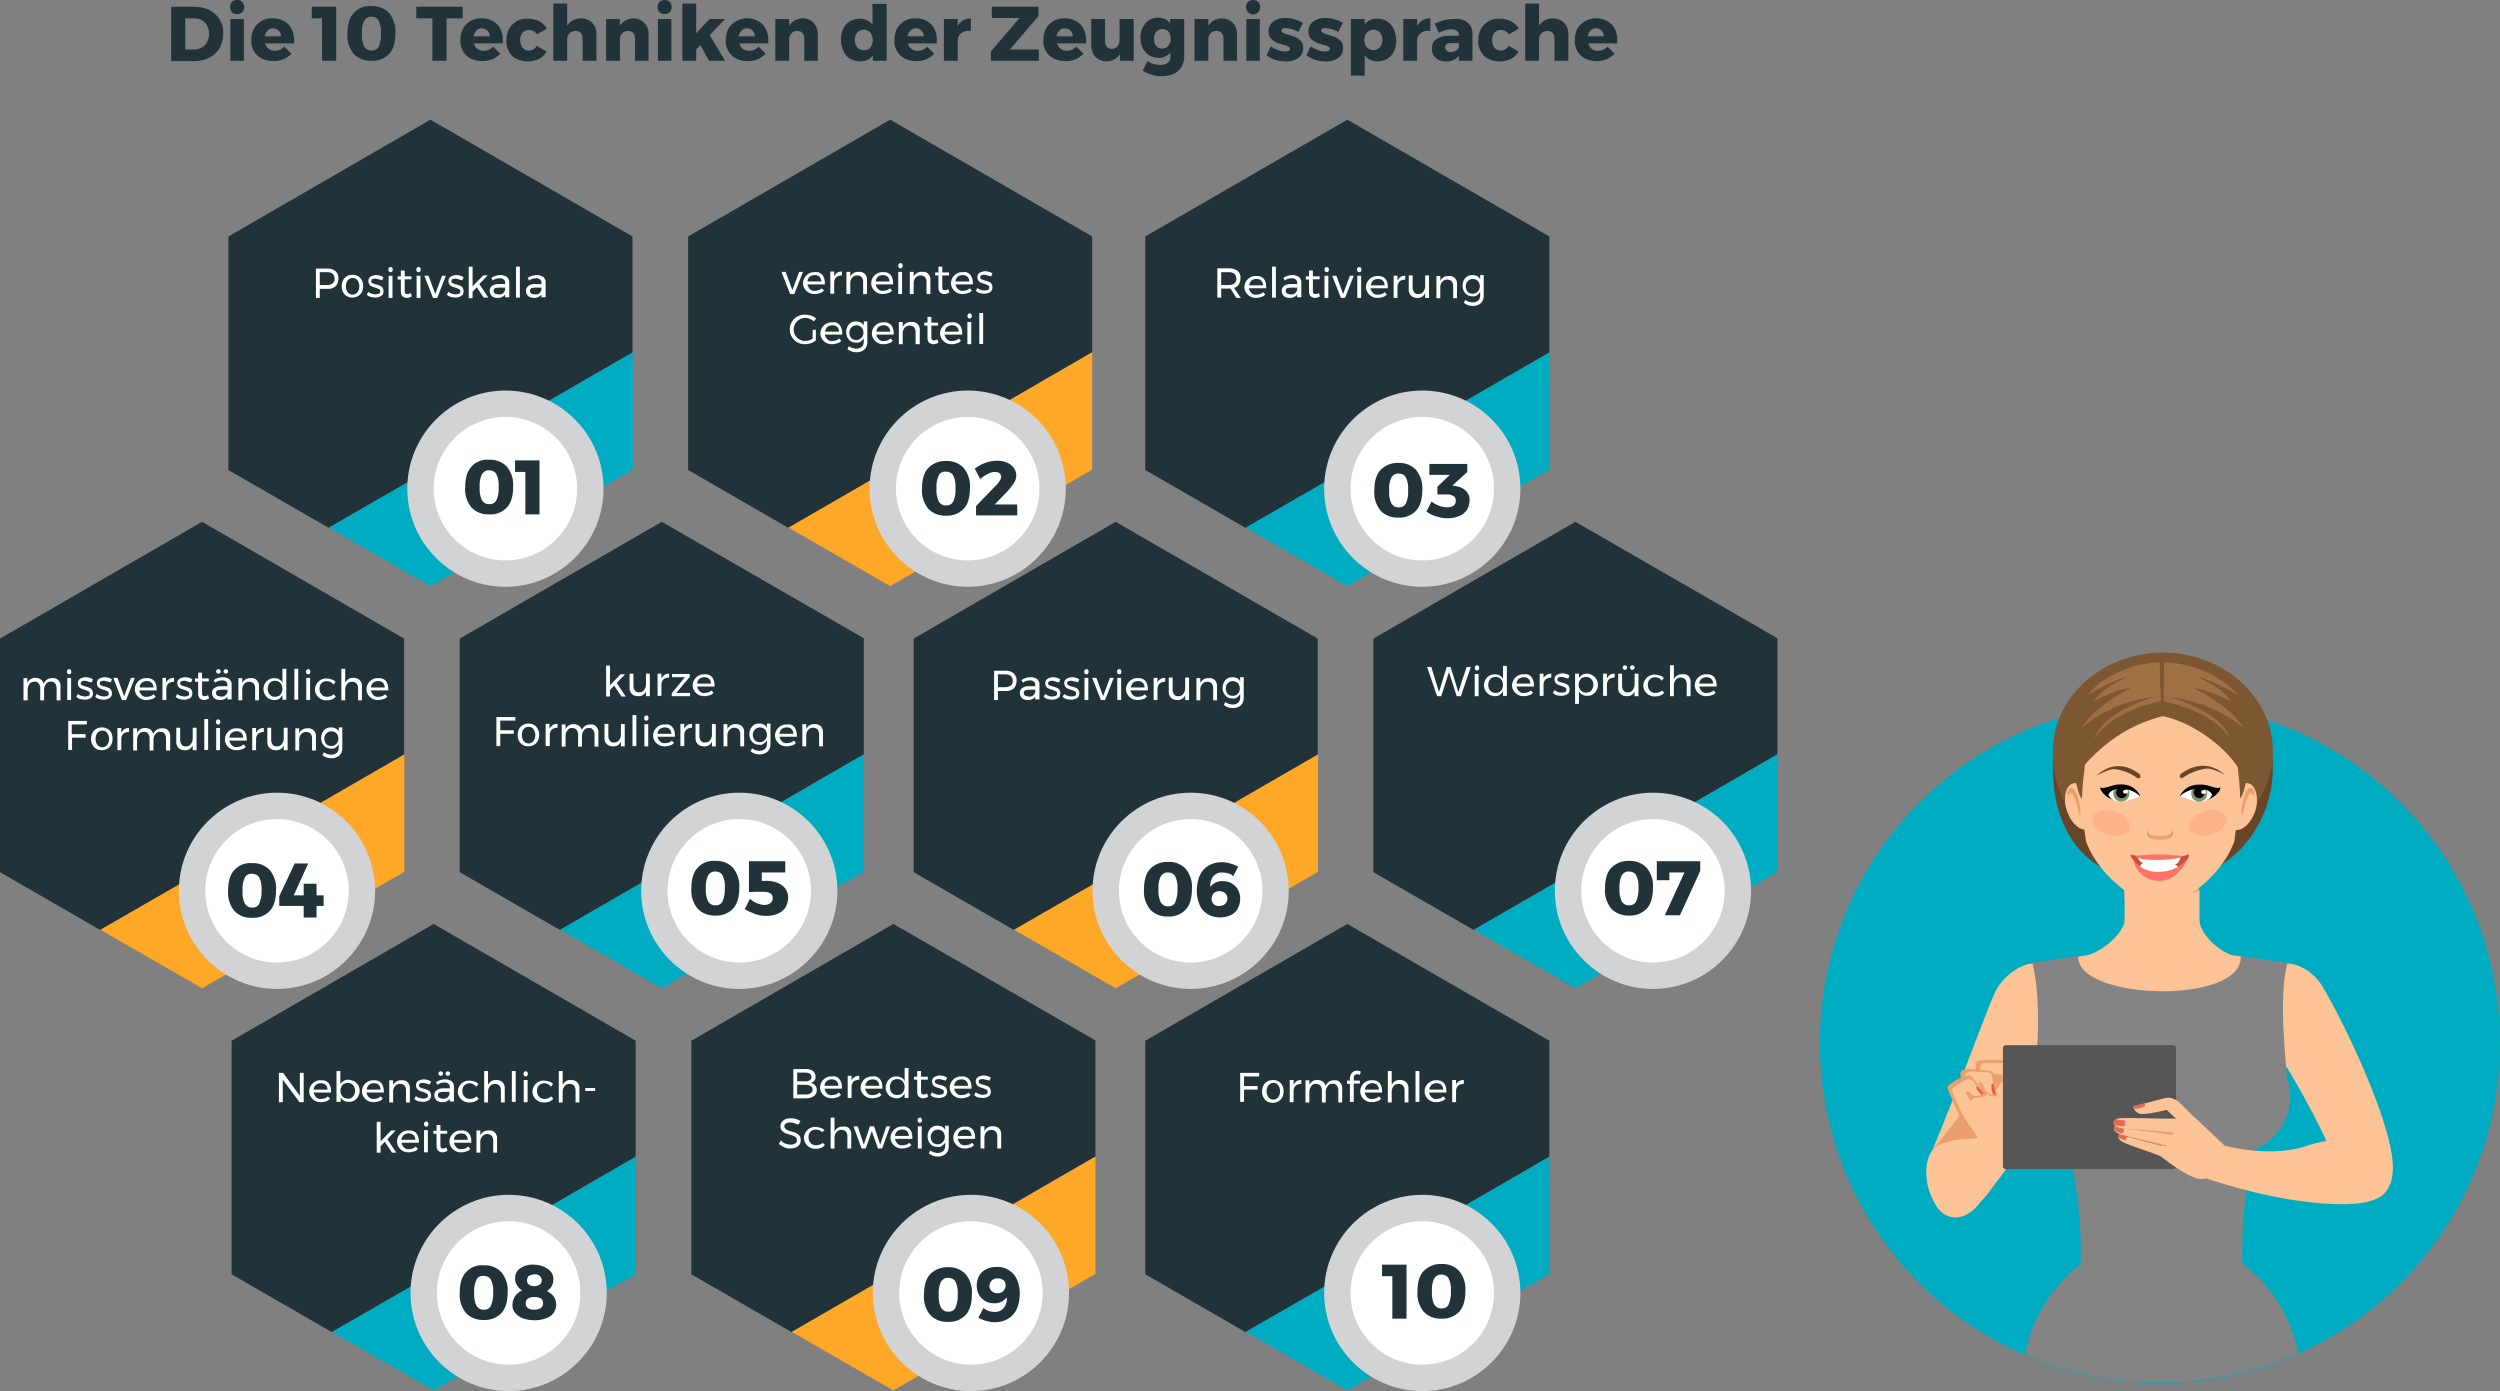
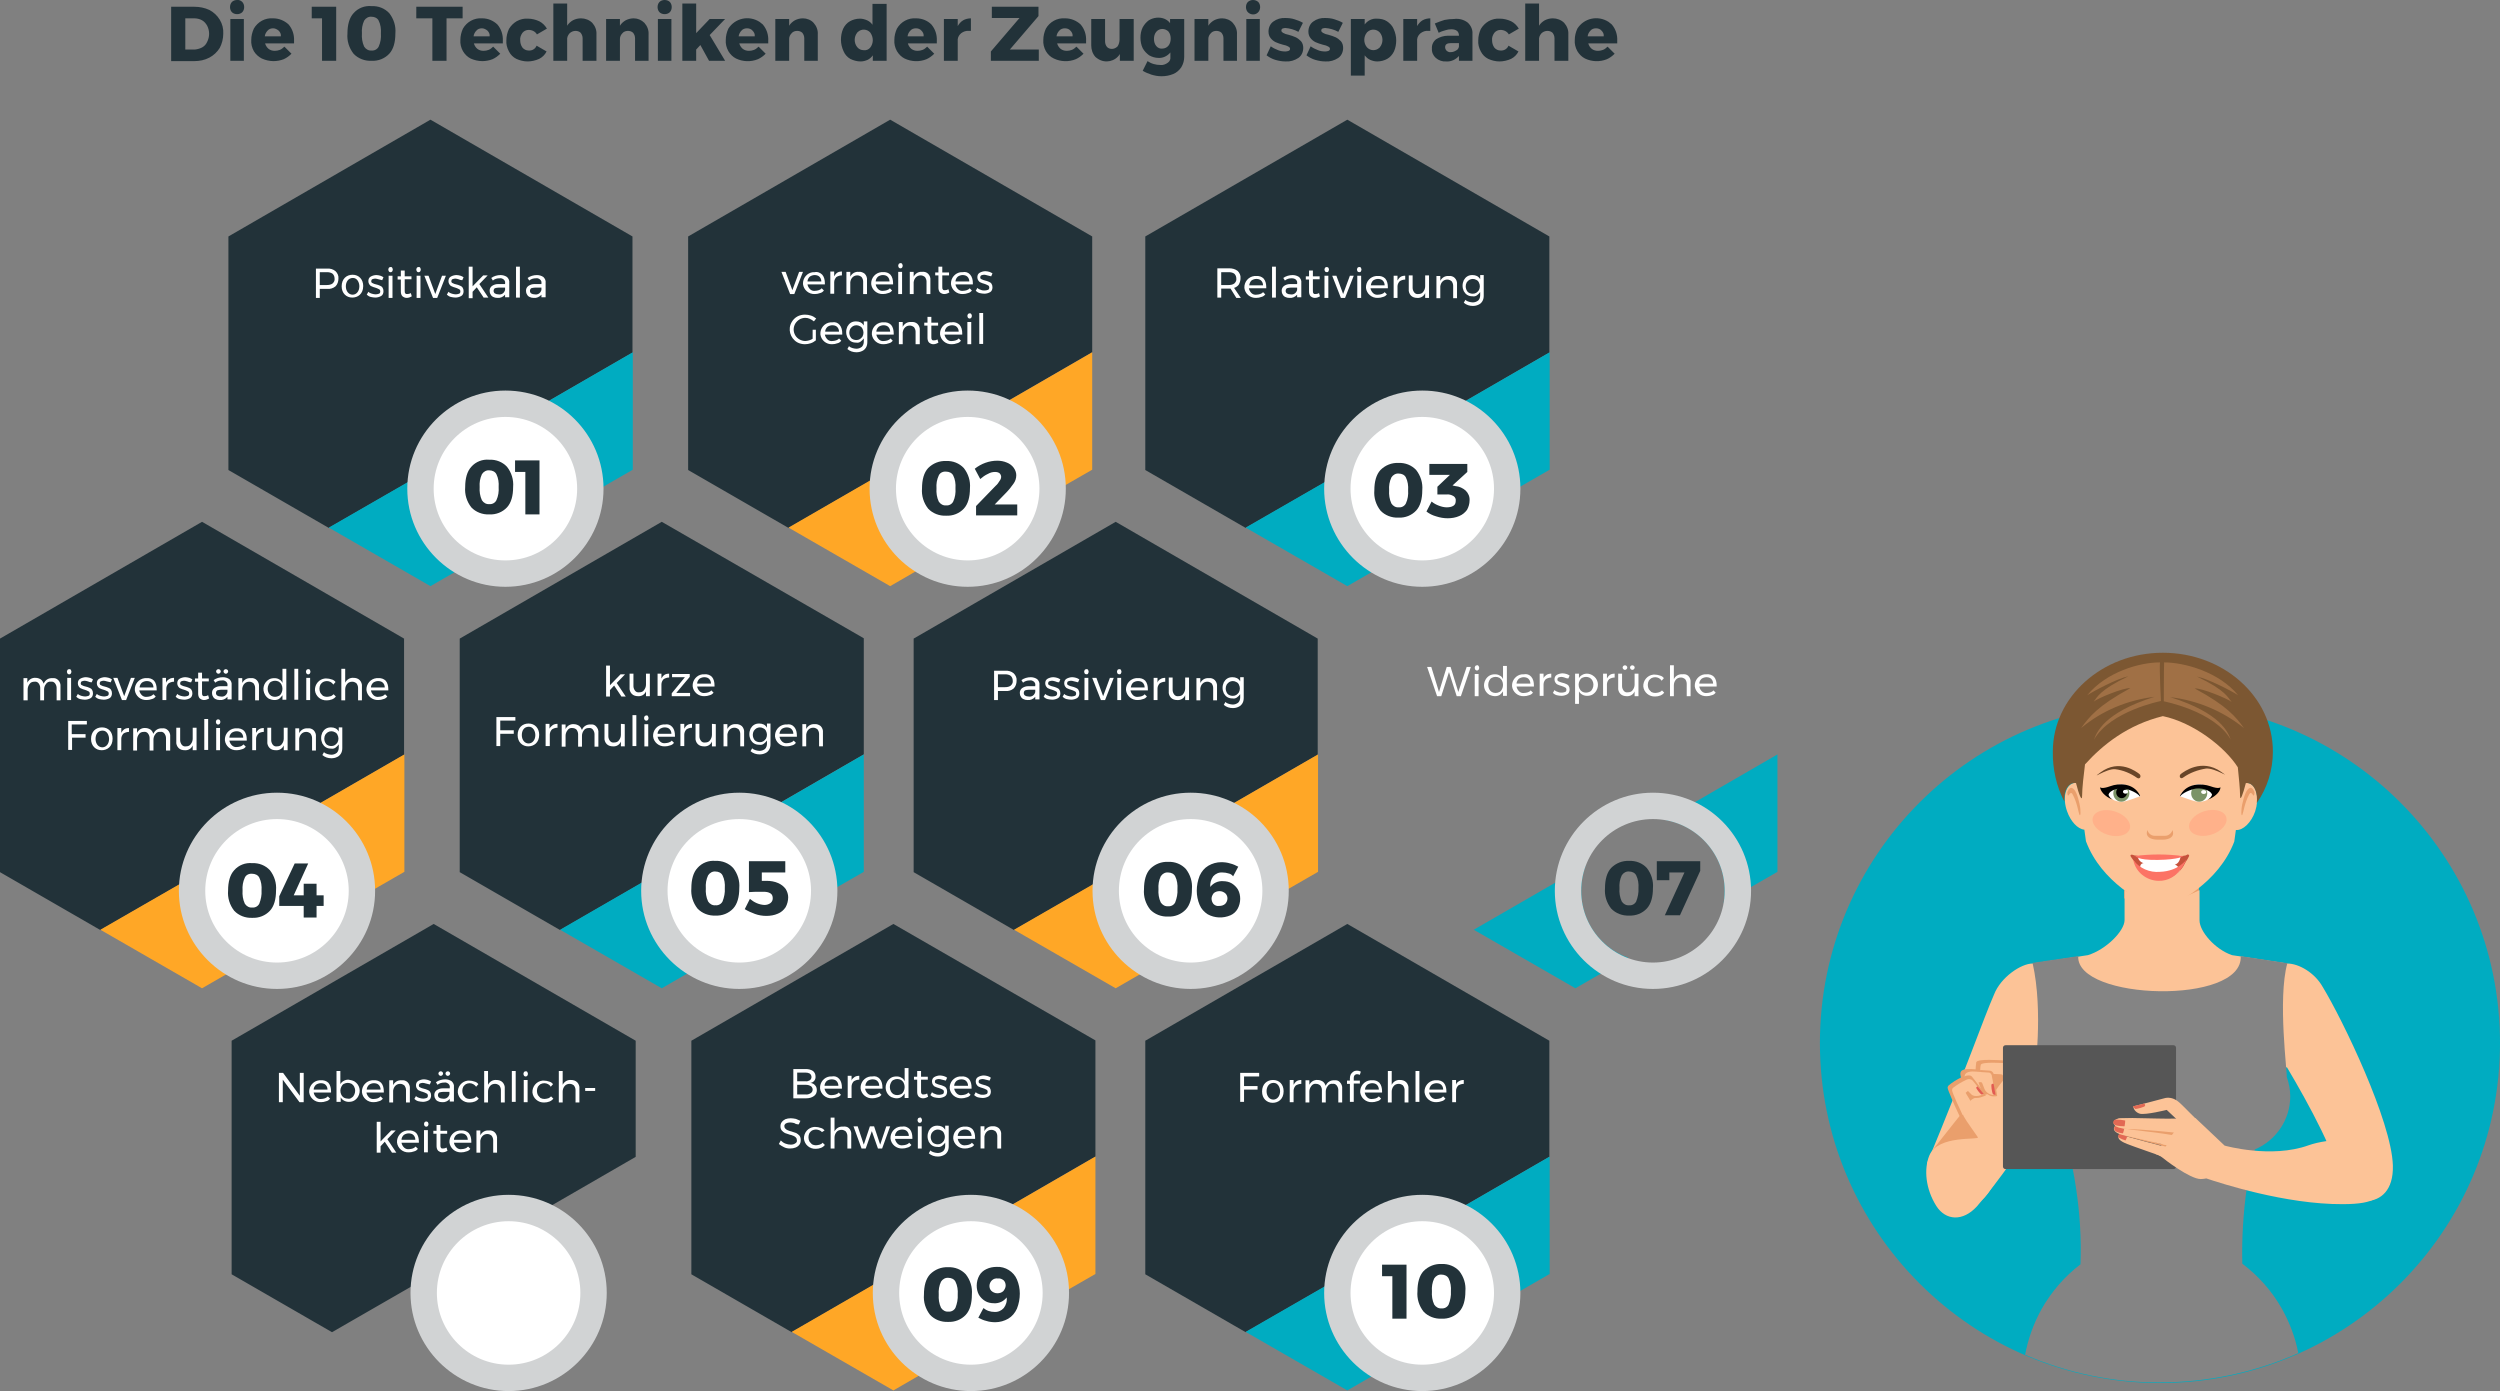
<svg xmlns="http://www.w3.org/2000/svg" id="Ebene_1" viewBox="0 0 777.1 432.4">
  <rect x="0" y="0" width="777.1" height="432.4" fill="#808080" stroke="none" />
  <style>.st0{fill:#223239}.st1{fill:#00acc1}.st2{fill:#fff}.st3{fill:#d1d3d4}.st4{fill:#ffa726}.st5{fill:#684528}.st6{fill:#ea9f6c}.st7{fill:#fcc397}.st8{fill:#7b9368}.st10{fill:#ffb18a}.st13{fill:#fc7365}.st15{fill:#e25c52}.st17{fill:#e26954}.st18{fill:#a07045}</style>
  <path class="st0" d="M418.8 287.2L356 323.5v72.6l31.2 18 33.7-19.4c3.1-9 11.6-15.1 21.1-15.1 1.4 0 2.9.1 4.3.4l35.3-20.4v-36.1l-62.8-36.3z" />
  <path class="st1" d="M446.4 379.9c10.5 2.1 18 11.2 18 21.9 0 1.5-.2 2.9-.4 4.4l17.7-10.2v-36.5l-35.3 20.4zM419.7 401.8c0-2.5.4-4.9 1.2-7.2L387.2 414l31.6 18.2 16.1-9.3c-9.1-3-15.2-11.5-15.2-21.1z" />
  <circle class="st2" cx="442.1" cy="401.4" r="25" />
  <path class="st3" d="M442.1 371.4c-16.8 0-30.5 13.7-30.5 30.5s13.7 30.5 30.5 30.5 30.5-13.7 30.5-30.5-13.6-30.5-30.5-30.5zm0 52.8c-12.3 0-22.3-10-22.3-22.3s10-22.3 22.3-22.3 22.3 10 22.3 22.3-10 22.3-22.3 22.3z" />
  <path class="st2" d="M385.5 333.5h5.9v1.1h-4.7v3h4.2v1.1h-4.2v3.8h-1.2v-9zM403 336.1c.4-.3 1-.4 1.5-.4v1.2c-.6 0-1.2.2-1.7.5-.4.4-.7 1-.7 1.6v3.6h-1.2v-6.9h1.2v1.5c.2-.4.5-.8.9-1.1zM416.5 336.4c.5.5.8 1.3.7 2v4.3H416v-3.9c0-.5-.2-1-.5-1.4-.3-.4-.8-.6-1.3-.5-.6-.1-1.2.2-1.5.7-.4.5-.6 1.1-.6 1.7v3.4h-1.2v-3.9c0-.5-.2-1-.5-1.4-.4-.3-.8-.5-1.3-.5-.6-.1-1.2.2-1.5.7-.4.5-.6 1.1-.6 1.7v3.4h-1.2v-6.9h1.2v1.4c.5-1 1.5-1.6 2.6-1.5.6 0 1.1.2 1.6.5.4.3.7.8.9 1.3.4-1.1 1.5-1.8 2.7-1.7.6-.1 1.3.1 1.7.6zM421.1 334.2c-.2.2-.3.5-.3.8v.9h1.9v.9h-1.9v5.7h-1.2v-5.6h-.9v-1h.9v-.7c0-.5.1-.9.3-1.3.2-.3.5-.6.8-.8.3-.2.7-.3 1.1-.3.4 0 .8.1 1.2.3l-.3 1c-.3-.1-.6-.2-.9-.2-.3 0-.5.1-.7.3zM428.8 336.6c.6.7.8 1.7.8 2.6v.4h-5.4c.1.6.4 1.1.8 1.5.4.4 1 .6 1.6.5.4 0 .7-.1 1.1-.2.3-.1.6-.3.9-.6l.7.7c-.3.4-.7.7-1.2.8-.5.2-1.1.3-1.6.3-1.9.1-3.5-1.3-3.7-3.1-.1-1.9 1.3-3.5 3.1-3.7h.5c1-.1 1.8.2 2.4.8zm-.2 2.1c0-.6-.2-1.1-.6-1.5-.4-.4-1-.5-1.5-.5s-1.1.2-1.5.5c-.4.4-.7.9-.7 1.5h4.3zM437.1 336.4c.5.5.8 1.3.7 2v4.3h-1.2v-3.9c0-.5-.2-1-.5-1.4-.4-.3-.8-.5-1.3-.5-.6 0-1.2.2-1.6.7-.4.5-.6 1.1-.6 1.7v3.4h-1.2v-9.8h1.2v4.3c.5-1 1.5-1.6 2.6-1.5.7 0 1.4.2 1.9.7zM440 332.9h1.2v9.6H440v-9.6zM448.8 336.6c.6.7.8 1.7.8 2.6v.4h-5.4c.1.6.4 1.1.8 1.5.4.4 1 .6 1.6.5.4 0 .7-.1 1.1-.2.3-.1.6-.3.9-.6l.7.7c-.3.4-.7.7-1.2.8-.5.2-1.1.3-1.6.3-1.9.1-3.5-1.3-3.7-3.1-.1-1.9 1.3-3.5 3.1-3.7h.5c1-.1 1.8.2 2.4.8zm-.2 2.1c0-.6-.2-1.1-.6-1.5-.4-.4-1-.5-1.5-.5s-1.1.2-1.5.5c-.4.4-.7.9-.7 1.5h4.3zM453.5 336.1c.4-.3 1-.4 1.5-.4v1.2c-.6 0-1.2.2-1.7.5-.4.4-.7 1-.7 1.6v3.6h-1.2v-6.9h1.2v1.5c.1-.5.5-.9.9-1.1z" />
  <path class="st0" d="M429.6 393.1h7.6v16.8h-4.4v-13.2h-3.2v-3.6zM453.6 395.1c1.4 1.8 2.1 4 1.9 6.3 0 2.7-.6 4.9-1.9 6.3-1.4 1.5-3.4 2.3-5.5 2.2-2.1.1-4.2-.7-5.6-2.2-1.4-1.8-2.1-4-1.9-6.3 0-2.7.6-4.9 1.9-6.3 1.5-1.5 3.5-2.3 5.6-2.2 2.1-.1 4.1.7 5.5 2.2zm-7.8 2.3c-.6 1.3-.8 2.6-.7 4-.1 1.4.1 2.8.7 4.1.5.8 1.4 1.3 2.3 1.2.9.1 1.8-.4 2.2-1.2.5-1.3.8-2.7.7-4.1.1-1.4-.1-2.8-.7-4-.4-.8-1.3-1.2-2.2-1.2-.9-.1-1.8.4-2.3 1.2zM277.7 287.2l-62.8 36.3v72.6l31.2 18 34.8-20.1c3.3-8.7 11.6-14.5 20.9-14.5 1.2 0 2.4.1 3.6.3l35.1-20.3v-36.1l-62.8-36.2z" />
  <path class="st4" d="M305.4 379.8c10.8 1.8 18.7 11.1 18.7 22 0 1.3-.1 2.5-.3 3.8l16.7-9.6v-36.5l-35.1 20.3zM279.5 401.8c0-2.7.5-5.4 1.4-7.9L246.1 414l31.6 18.2 16.4-9.5c-8.8-3.1-14.7-11.5-14.6-20.9z" />
  <path class="st2" d="M252.7 332.9c.5.4.8 1 .8 1.7.1 1-.6 1.9-1.6 2 .6.1 1.1.3 1.5.8.4.4.5 1 .5 1.5 0 .7-.3 1.4-.9 1.8-.7.5-1.5.7-2.4.7h-4v-9.1h3.9c.8 0 1.6.2 2.2.6zm-1 2.9c.6-.4.7-1.2.3-1.8l-.3-.3c-.4-.2-.8-.3-1.3-.3h-2.6v2.7h2.6c.5.1.9-.1 1.3-.3zm.3 4c.6-.4.8-1.2.4-1.8-.1-.2-.2-.3-.4-.4-.5-.3-1-.4-1.6-.4h-2.6v3h2.6c.6.1 1.1-.1 1.6-.4zM260.9 335.4c.6.7.8 1.7.8 2.6v.4h-5.4c.1.6.4 1.1.8 1.5.4.4 1 .6 1.6.5.4 0 .7-.1 1.1-.2.3-.1.7-.3.9-.6l.7.7c-.3.4-.7.7-1.2.8-.5.2-1.1.3-1.6.3-1.9.1-3.5-1.3-3.7-3.1-.1-1.9 1.3-3.5 3.1-3.7h.5c1-.2 1.8.1 2.4.8zm-.3 2.1c0-.6-.2-1.1-.6-1.5-.4-.4-1-.5-1.5-.5s-1.1.2-1.5.5c-.4.4-.7.9-.7 1.5h4.3zM265.6 334.8c.4-.3 1-.4 1.5-.4v1.2c-.6 0-1.2.2-1.7.5-.4.4-.7 1-.7 1.6v3.6h-1.2v-6.9h1.2v1.5c.1-.5.5-.8.9-1.1zM273.5 335.4c.6.7.8 1.7.8 2.6v.4h-5.4c.1.6.4 1.1.8 1.5.4.4 1 .6 1.6.5.4 0 .7-.1 1.1-.2.3-.1.7-.3.9-.6l.7.7c-.3.4-.7.7-1.2.8-.5.2-1.1.3-1.6.3-1.9.1-3.5-1.3-3.7-3.1-.1-1.9 1.3-3.5 3.1-3.7h.5c1-.2 1.8.1 2.4.8zm-.2 2.1c0-.6-.2-1.1-.6-1.5-.4-.4-1-.5-1.5-.5s-1.1.2-1.5.5c-.4.4-.7.9-.7 1.5h4.3zM282.4 331.7v9.6h-1.2v-1.4c-.3.4-.6.8-1 1.1-.5.3-1 .4-1.5.4-.6 0-1.2-.2-1.7-.4-1.7-1-2.2-3.1-1.2-4.8.3-.5.7-.9 1.2-1.2.5-.3 1.1-.4 1.7-.4.5 0 1.1.1 1.5.4.5.2.8.6 1 1.1V332h1.2v-.3zm-2.3 8.4c.4-.2.6-.5.8-.9.4-.8.4-1.8 0-2.6-.2-.4-.5-.7-.8-.9-.4-.2-.8-.3-1.2-.3-.4 0-.8.1-1.2.3-.4.2-.6.5-.8.9-.4.8-.4 1.8 0 2.6s1.1 1.2 2 1.2c.4 0 .8-.1 1.2-.3zM288.5 340.9c-.5.3-1 .5-1.6.5-.5 0-.9-.2-1.3-.5-.4-.4-.5-1-.5-1.5v-3.8h-1v-.9h1v-1.8h1.2v1.8h2.1v.9h-2.1v3.6c0 .3 0 .6.2.8.1.2.3.2.6.2.4 0 .8-.1 1.1-.3l.3 1zM292.8 335.6c-.3-.1-.7-.2-1-.2-.3 0-.6.1-.9.2-.2.1-.3.4-.3.6 0 .3.1.5.4.6.4.2.7.3 1.1.4.4.1.8.2 1.2.4.3.1.6.3.8.6.2.3.3.7.3 1.1 0 .6-.2 1.2-.7 1.5-.5.3-1.2.5-1.8.5-.5 0-1-.1-1.5-.2-.4-.1-.9-.4-1.2-.7l.5-.9c.3.3.7.5 1.1.6.4.2.8.2 1.2.2.3 0 .7-.1 1-.2.3-.1.4-.4.4-.7 0-.3-.1-.6-.4-.7-.4-.2-.8-.4-1.2-.5-.4-.1-.7-.2-1.1-.4-.3-.1-.5-.3-.7-.6-.2-.3-.3-.6-.3-1 0-.6.2-1.1.7-1.4.5-.3 1.2-.5 1.8-.5.4 0 .8.1 1.2.2.4.1.7.3 1 .5l-.4.9c-.5-.1-.8-.2-1.2-.3zM301.2 335.4c.6.7.8 1.7.8 2.6v.4h-5.4c.1.6.4 1.1.8 1.5.4.4 1 .6 1.6.5.4 0 .7-.1 1.1-.2.3-.1.7-.3.9-.6l.7.7c-.3.4-.7.7-1.2.8-.5.2-1.1.3-1.6.3-1.9.1-3.5-1.3-3.7-3.1-.1-1.9 1.3-3.5 3.1-3.7h.5c1-.1 1.8.2 2.4.8zm-.3 2.1c0-.6-.2-1.1-.6-1.5-.4-.4-1-.5-1.5-.5s-1.1.2-1.5.5c-.4.4-.7.9-.7 1.5h4.3zM306.4 335.6c-.3-.1-.7-.2-1-.2-.3 0-.6.1-.9.2-.2.1-.3.4-.3.6 0 .3.1.5.4.6.4.2.7.3 1.1.4.4.1.8.2 1.2.4.3.1.6.3.8.6.2.3.3.7.3 1.1 0 .6-.2 1.2-.7 1.5-.5.3-1.2.5-1.8.5-.5 0-1-.1-1.5-.2-.4-.1-.9-.4-1.2-.7l.5-.9c.3.3.7.5 1.1.6.4.2.8.2 1.2.2.3 0 .7-.1 1-.2.3-.1.4-.4.4-.7 0-.3-.1-.6-.4-.7-.4-.2-.8-.4-1.2-.5-.4-.1-.7-.2-1.1-.4-.3-.1-.5-.3-.7-.6-.2-.3-.3-.6-.3-1 0-.6.2-1.1.7-1.4.5-.3 1.2-.5 1.8-.5.4 0 .8.1 1.2.2.4.1.7.3 1 .5l-.4.9c-.5-.1-.8-.2-1.2-.3zM246.9 349.1c-.4-.1-.9-.2-1.3-.2-.5 0-.9.1-1.3.3-.3.2-.5.5-.5.8 0 .3.1.6.3.8.2.2.4.4.7.5.4.2.8.3 1.2.4.6.2 1.1.4 1.5.5.4.2.7.5 1 .8.3.4.4.9.4 1.4 0 .5-.1 1-.4 1.4-.3.4-.7.7-1.2.9-.5.2-1.1.3-1.7.3-.7 0-1.3-.1-1.9-.4-.6-.3-1.1-.6-1.6-1l.6-1.1c.4.4.9.8 1.5 1 .5.2 1.1.3 1.6.3s1-.1 1.4-.4c.4-.2.6-.6.5-1 0-.3-.1-.6-.3-.8-.2-.2-.4-.4-.7-.5-.4-.2-.8-.3-1.2-.4-.6-.2-1.1-.4-1.5-.5-.4-.2-.7-.5-1-.8-.3-.4-.4-.8-.4-1.3s.1-.9.4-1.3c.3-.4.7-.7 1.1-.9.5-.2 1.1-.3 1.7-.3.5 0 1.1.1 1.6.2.5.2 1 .4 1.4.6l-.5 1.1c-.5 0-1-.1-1.4-.4zM253.6 351.1c-.4 0-.8.1-1.2.3-.3.2-.6.5-.8.8-.4.8-.4 1.8 0 2.6.2.3.5.6.8.9.4.2.8.3 1.2.3.4 0 .8-.1 1.2-.2.3-.1.7-.3.9-.6l.7.7c-.3.4-.7.7-1.2.9-.5.2-1.1.3-1.6.3-1.9.1-3.5-1.3-3.7-3.1-.1-1.9 1.3-3.5 3.1-3.7h.5c.5 0 1.1.1 1.6.3.5.1.9.4 1.2.8l-.8.5c-.4-.5-1.2-.8-1.9-.8zM263.9 350.7c.5.5.8 1.3.7 2v4.3h-1.2v-3.9c0-.5-.2-1-.5-1.4-.4-.3-.8-.5-1.3-.5-.6 0-1.2.2-1.6.7-.4.5-.6 1.1-.6 1.7v3.4h-1.2v-9.6h1.2v4.3c.5-1 1.5-1.6 2.6-1.5.7-.1 1.4 0 1.9.5zM265.3 350.1h1.3l1.9 5.7 1.9-5.7h1.3l1.9 5.7 1.9-5.7h1.2l-2.5 6.9h-1.3l-1.9-5.4-1.9 5.4h-1.3l-2.5-6.9zM282.8 351c.6.7.8 1.7.8 2.6v.4h-5.4c.1.6.4 1.1.8 1.5.4.4 1 .6 1.6.5.4 0 .7-.1 1.1-.2.3-.1.7-.3.9-.6l.7.7c-.3.4-.7.7-1.2.8-.5.2-1.1.3-1.6.3-1.9.1-3.5-1.3-3.7-3.1-.1-1.9 1.3-3.5 3.1-3.7h.5c1-.2 1.8.2 2.4.8zm-.3 2.1c0-.6-.2-1.1-.6-1.5-.4-.4-1-.5-1.5-.5s-1.1.2-1.5.5c-.4.4-.7.9-.7 1.5h4.3zM286.4 347.6c.1.2.2.4.2.6 0 .2-.1.4-.2.6-.3.3-.7.3-1 0-.1-.2-.2-.4-.2-.6 0-.2.1-.4.2-.6.1-.1.3-.2.5-.2.2-.1.4 0 .5.2zm-1.1 2.5h1.2v6.9h-1.2v-6.9zM294.9 350.1v6.2c0 .6-.1 1.2-.4 1.7-.3.5-.7.9-1.2 1.1-.6.3-1.2.4-1.8.4-1 0-2-.3-2.8-1l.5-.9c.3.3.7.5 1.1.6.4.1.8.2 1.2.2.6 0 1.2-.2 1.7-.6.4-.4.6-1 .6-1.6v-1c-.3.4-.6.7-1 1-.4.3-.9.4-1.4.3-.6 0-1.1-.1-1.6-.4-.5-.3-.8-.7-1.1-1.2-.5-1.1-.5-2.3 0-3.4.3-.5.6-.9 1.1-1.2.5-.3 1-.4 1.6-.4.5 0 1 .1 1.4.3.4.2.8.6 1 1v-1.3h1.1v.2zm-2.3 5.3c.3-.2.6-.5.8-.8.2-.4.3-.8.3-1.2 0-.4-.1-.8-.3-1.2-.2-.4-.4-.6-.8-.8-.7-.4-1.5-.4-2.2 0-.3.2-.6.5-.8.8-.2.4-.3.8-.3 1.2 0 .6.2 1.2.6 1.7.4.4 1 .6 1.6.6.4 0 .8-.1 1.1-.3zM302.3 351c.6.7.8 1.7.8 2.6v.4h-5.4c.1.6.4 1.1.8 1.5.4.4 1 .6 1.6.5.4 0 .7-.1 1.1-.2.3-.1.7-.3.9-.6l.7.7c-.3.4-.7.7-1.2.8-.5.2-1.1.3-1.6.3-1.9.1-3.5-1.3-3.7-3.1-.1-1.9 1.3-3.5 3.1-3.7h.5c1-.1 1.8.2 2.4.8zm-.3 2.1c0-.6-.2-1.1-.6-1.5-.4-.4-1-.5-1.5-.5s-1.1.2-1.5.5c-.4.4-.7.9-.7 1.5h4.3zM310.5 350.7c.5.5.8 1.3.7 2v4.3H310v-3.9c0-.5-.2-1-.5-1.4-.4-.3-.8-.5-1.3-.5-.6 0-1.1.2-1.5.6-.4.4-.6.9-.7 1.5v3.7h-1.2v-6.9h1.2v1.5c.5-1 1.5-1.6 2.6-1.5.7-.1 1.4.2 1.9.6z" />
  <circle class="st2" cx="302.1" cy="401.4" r="25" />
  <path class="st3" d="M301.8 371.4c-16.8 0-30.5 13.7-30.5 30.5s13.7 30.5 30.5 30.5 30.5-13.7 30.5-30.5-13.6-30.5-30.5-30.5zm0 52.8c-12.3 0-22.3-10-22.3-22.3s10-22.3 22.3-22.3 22.3 10 22.3 22.3-10 22.3-22.3 22.3z" />
  <path class="st0" d="M300.2 396.1c1.4 1.8 2.1 4 1.9 6.3 0 2.7-.6 4.9-1.9 6.3-1.4 1.5-3.4 2.3-5.5 2.2-2.1.1-4.2-.7-5.6-2.2-1.4-1.8-2.1-4-1.9-6.3 0-2.7.6-4.9 1.9-6.3 1.5-1.5 3.5-2.3 5.6-2.2 2.1-.1 4.1.7 5.5 2.2zm-7.7 2.3c-.6 1.3-.8 2.6-.7 4-.1 1.4.1 2.8.7 4.1.5.8 1.4 1.3 2.3 1.2.9.1 1.8-.4 2.2-1.2.5-1.3.8-2.7.7-4.1.1-1.4-.1-2.8-.7-4-.4-.8-1.3-1.2-2.2-1.2-.9-.1-1.8.4-2.3 1.2zM307.3 407.5c.6.2 1.2.3 1.8.3 1.1.1 2.2-.4 2.9-1.2.7-.9 1.1-2.1.9-3.3-.9 1.2-2.4 1.9-3.9 1.8-1 0-2-.2-2.8-.7-.8-.5-1.4-1.1-1.9-1.9-.5-.9-.7-1.9-.7-2.9 0-1.1.3-2.2.8-3.1.5-.9 1.3-1.6 2.2-2 1-.5 2.1-.7 3.2-.7 1.3-.1 2.7.3 3.8 1 1.1.7 2 1.7 2.5 2.9.6 1.4.9 2.9.9 4.4 0 1.6-.3 3.2-.9 4.7-.6 1.3-1.5 2.4-2.7 3.1-1.2.7-2.6 1.1-4 1.1-.9 0-1.9-.1-2.8-.4-.9-.2-1.7-.6-2.5-1l1.6-3c.5.4 1 .7 1.6.9zm1-9.5c-.9.9-1 2.3-.2 3.2.5.5 1.2.8 1.9.8s1.4-.2 1.9-.7c.4-.5.7-1.1.7-1.7 0-.6-.2-1.2-.6-1.6-.5-.4-1.1-.7-1.8-.6-.7-.1-1.4.1-1.9.6zM134.8 287.2L72 323.5v72.6l31.2 18 33.7-19.4c3.1-9 11.6-15.1 21.1-15.1 1.4 0 2.9.1 4.3.4l35.3-20.4v-36.1l-62.8-36.3z" />
-   <path class="st1" d="M162.4 379.9c10.5 2.1 18 11.2 18 21.9 0 1.5-.2 2.9-.4 4.4l17.7-10.2v-36.5l-35.3 20.4zM135.7 401.8c0-2.5.4-4.9 1.2-7.2L103.2 414l31.6 18.2 16.1-9.3c-9.1-3-15.2-11.5-15.2-21.1z" />
  <circle class="st2" cx="158.1" cy="402.4" r="25" />
  <path class="st3" d="M158.1 371.4c-16.8 0-30.5 13.7-30.5 30.5s13.7 30.5 30.5 30.5 30.5-13.7 30.5-30.5-13.6-30.5-30.5-30.5zm0 52.8c-12.3 0-22.3-10-22.3-22.3s10-22.3 22.3-22.3 22.3 10 22.3 22.3-10 22.3-22.3 22.3z" />
  <path class="st2" d="M93.2 333.5h1.2v9.1h-1.3l-5.2-7v7h-1.2v-9.1H88l5.2 7.1v-7.1zM102.1 336.6c.6.7.8 1.7.8 2.6v.4h-5.4c.1.6.4 1.1.8 1.5.4.4 1 .6 1.6.5.4 0 .7-.1 1.1-.2.3-.1.6-.3.9-.6l.7.7c-.3.4-.7.7-1.2.8-.5.2-1.1.3-1.6.3-1.9.1-3.5-1.3-3.7-3.1-.1-1.9 1.3-3.5 3.1-3.7h.5c.9-.1 1.8.2 2.4.8zm-.3 2.1c0-.6-.2-1.1-.6-1.5-.4-.4-1-.5-1.5-.5s-1.1.2-1.5.5c-.4.4-.7.9-.7 1.5h4.3zM110.1 336.1c1.7 1 2.2 3.1 1.2 4.8-.3.5-.7.9-1.2 1.2-.5.3-1.1.4-1.7.4-1 0-2-.5-2.5-1.4v1.4h-1.3v-9.6h1.2v4.1c.2-.4.6-.8 1-1 .5-.3 1-.4 1.5-.4.6.1 1.2.2 1.8.5zm-.8 5.1c.4-.2.6-.5.8-.9.2-.4.3-.8.3-1.3 0-.4-.1-.8-.3-1.2-.2-.4-.5-.7-.8-.9-.4-.2-.8-.3-1.2-.3-.4 0-.8.1-1.2.3-.4.2-.6.5-.8.9-.2.4-.3.8-.3 1.2 0 .5.1.9.3 1.3.2.4.5.7.8.9.4.2.8.3 1.2.3.4.1.9 0 1.2-.3zM118.5 336.6c.6.7.8 1.7.8 2.6v.4h-5.4c.1.6.4 1.1.8 1.5.4.4 1 .6 1.6.5.4 0 .7-.1 1.1-.2.3-.1.6-.3.9-.6l.7.7c-.3.4-.7.7-1.2.8-.5.2-1.1.3-1.6.3-1.9.1-3.5-1.3-3.7-3.1-.1-1.9 1.3-3.5 3.1-3.7h.5c1-.1 1.8.2 2.4.8zm-.2 2.1c0-.6-.2-1.1-.6-1.5-.4-.4-1-.5-1.5-.5s-1.1.2-1.5.5c-.4.4-.7.9-.7 1.5h4.3zM126.7 336.4c.5.5.8 1.3.7 2v4.3h-1.2v-3.9c0-.5-.2-1-.5-1.4-.4-.3-.8-.5-1.3-.5-.6 0-1.1.2-1.5.6-.4.4-.6.9-.7 1.5v3.7H121v-6.9h1.2v1.5c.5-1 1.5-1.6 2.6-1.5.7-.1 1.4.1 1.9.6zM132.4 336.8c-.3-.1-.7-.2-1-.2-.3 0-.6.1-.9.2-.2.1-.3.4-.3.6 0 .3.1.5.4.6.3.2.7.3 1.1.4.4.1.8.2 1.2.4.3.1.6.3.8.6.2.3.3.7.3 1.1 0 .6-.2 1.2-.7 1.5-.5.3-1.2.5-1.8.5-.5 0-1-.1-1.5-.2-.4-.1-.9-.4-1.2-.7l.5-.9c.3.3.7.5 1.1.6.4.1.8.2 1.2.2.3 0 .7-.1 1-.2.3-.1.4-.4.4-.7 0-.3-.1-.6-.4-.7-.4-.2-.8-.4-1.2-.5-.4-.1-.7-.2-1.1-.4-.3-.1-.5-.3-.7-.6-.2-.3-.3-.6-.3-1 0-.6.2-1.1.7-1.4.5-.3 1.2-.5 1.8-.5.4 0 .8.1 1.2.2.4.1.7.3 1 .5l-.4.9-1.2-.3zM139.8 342.6v-1c-.6.7-1.5 1.1-2.4 1-.5 0-.9-.1-1.3-.3-.4-.2-.6-.4-.8-.8-.2-.3-.3-.7-.3-1.1 0-.6.2-1.1.7-1.5.6-.4 1.2-.6 1.9-.6h2.2v-.3c.1-.4-.1-.8-.4-1.1-.4-.3-.8-.5-1.3-.4-.8 0-1.5.2-2.1.7l-.5-.8c.8-.6 1.9-.9 2.9-.9.7 0 1.4.2 2 .6.5.5.8 1.1.7 1.8v4.5h-1.3v.2zm-.8-1.4c.4-.3.6-.7.7-1.1v-.7h-2c-.4 0-.8.1-1.2.2-.4.3-.5 1-.2 1.4l.2.2c.3.2.7.3 1.1.3.5.1 1 0 1.4-.3zm-1.5-8c.3.3.3.7 0 1-.3.3-.7.3-1 0-.3-.3-.3-.7 0-1 .1-.1.3-.2.5-.2s.4.1.5.2zm2.2 0c.3.3.3.7 0 1-.3.3-.7.3-1 0-.3-.3-.3-.7 0-1 .1-.1.3-.2.5-.2s.4.1.5.2zM146 336.7c-.4 0-.8.1-1.2.3-.3.2-.6.5-.8.8-.4.8-.4 1.8 0 2.6.2.3.5.6.8.9.4.2.8.3 1.2.3.4 0 .8-.1 1.2-.2.4-.1.6-.4.9-.6l.7.7c-.3.4-.7.7-1.2.9-.5.2-1.1.3-1.6.3-1.9.1-3.5-1.3-3.7-3.1-.1-1.9 1.3-3.5 3.1-3.7h.5c.5 0 1.1.1 1.6.3.5.1.9.4 1.2.8l-.7.8c-.4-.6-1.2-1.1-2-1.1zM156.2 336.4c.5.5.8 1.3.7 2v4.3h-1.2v-3.9c0-.5-.2-1-.5-1.4-.4-.3-.8-.5-1.3-.5-.6 0-1.2.2-1.6.7-.4.5-.6 1.1-.6 1.7v3.4h-1.2v-9.8h1.2v4.3c.5-1 1.5-1.6 2.6-1.5.7 0 1.4.2 1.9.7zM159.1 332.9h1.2v9.6h-1.2v-9.6zM163.9 333.2c.1.2.2.4.2.6 0 .2-.1.4-.2.6-.3.3-.7.3-1 0-.1-.2-.2-.4-.2-.6 0-.2.1-.4.2-.6.1-.1.3-.2.5-.2s.4 0 .5.2zm-1.1 2.5h1.2v6.9h-1.2v-6.9zM169.2 336.7c-.4 0-.8.1-1.2.3-.3.2-.6.5-.8.8-.4.8-.4 1.8 0 2.6.2.3.5.6.8.9.4.2.8.3 1.2.3.4 0 .8-.1 1.2-.2.4-.1.6-.4.9-.6l.7.7c-.3.4-.7.7-1.2.9-.5.2-1.1.3-1.6.3-1.9.1-3.5-1.3-3.7-3.1-.1-1.9 1.3-3.5 3.1-3.7h.5c.5 0 1.1.1 1.6.3.5.1.9.4 1.2.8l-.7.8c-.4-.7-1.2-1.1-2-1.1zM179.4 336.4c.5.5.8 1.3.7 2v4.3h-1.2v-3.9c0-.5-.2-1-.5-1.4-.4-.3-.8-.5-1.3-.5-.6 0-1.2.2-1.6.7-.4.5-.6 1.1-.6 1.7v3.4h-1.2v-9.8h1.2v4.3c.5-1 1.5-1.6 2.6-1.5.7 0 1.4.2 1.9.7zM181.9 338.2h3.1v.9h-3.1v-.9zM121.8 358.2l-2.2-3.3-1.3 1.4v2h-1.2v-9.6h1.2v6.1l3.3-3.4h1.4l-2.6 2.7 2.8 4.2h-1.4v-.1zM129.4 352.2c.6.7.8 1.7.8 2.6v.4h-5.4c.1.6.4 1.1.8 1.5.4.4 1 .6 1.6.5.4 0 .7-.1 1.1-.2.3-.1.6-.3.9-.6l.7.7c-.3.4-.7.7-1.2.8-.5.2-1.1.3-1.6.3-1.9.1-3.5-1.3-3.7-3.1-.1-1.9 1.3-3.5 3.1-3.7h.5c.9-.1 1.8.2 2.4.8zm-.3 2.1c0-.6-.2-1.1-.6-1.5-.4-.4-1-.5-1.5-.5s-1.1.2-1.5.5c-.4.4-.7.9-.7 1.5h4.3zM133 348.8c.1.2.2.4.2.6 0 .2-.1.4-.2.6-.3.3-.7.3-1 0-.1-.2-.2-.4-.2-.6 0-.2.1-.4.2-.6.1-.1.3-.2.5-.2s.4.1.5.2zm-1.2 2.5h1.2v6.9h-1.2v-6.9zM139.1 357.7c-.5.3-1 .5-1.6.5-.5 0-.9-.2-1.3-.5-.4-.4-.5-1-.5-1.5v-3.8h-1v-.9h1v-1.8h1.2v1.8h2.1v.9h-2.1v3.6c0 .3 0 .6.2.8.1.2.3.2.6.2.4 0 .8-.1 1.1-.3l.3 1zM145.7 352.2c.6.7.8 1.7.8 2.6v.4h-5.4c.1.6.4 1.1.8 1.5.4.4 1 .6 1.6.5.4 0 .7-.1 1.1-.2.3-.1.6-.3.9-.6l.7.7c-.3.4-.7.7-1.2.8-.5.2-1.1.3-1.6.3-1.9.1-3.5-1.3-3.7-3.1-.1-1.9 1.3-3.5 3.1-3.7h.5c.9-.1 1.8.2 2.4.8zm-.3 2.1c0-.6-.2-1.1-.6-1.5-.4-.4-1-.5-1.5-.5s-1.1.2-1.5.5c-.4.4-.7.9-.7 1.5h4.3zM153.8 352c.5.5.8 1.3.7 2v4.3h-1.2v-3.9c0-.5-.2-1-.5-1.4-.4-.3-.8-.5-1.3-.5-.6 0-1.1.2-1.5.6-.4.4-.6.9-.7 1.5v3.7h-1.2v-6.9h1.2v1.5c.5-1 1.5-1.6 2.6-1.5.7-.1 1.4.1 1.9.6z" />
-   <path class="st0" d="M155.9 395.5c1.4 1.8 2.1 4 1.9 6.3 0 2.7-.6 4.9-1.9 6.3-1.4 1.5-3.4 2.3-5.5 2.2-2.1.1-4.2-.7-5.6-2.2-1.4-1.8-2.1-4-1.9-6.3 0-2.7.6-4.9 1.9-6.3 1.4-1.6 3.5-2.4 5.6-2.2 2.1-.1 4.1.7 5.5 2.2zm-7.8 2.3c-.6 1.3-.8 2.6-.7 4-.1 1.4.1 2.8.7 4.1.5.8 1.4 1.3 2.3 1.2.9.1 1.8-.4 2.2-1.2.5-1.3.8-2.7.7-4.1.1-1.4-.1-2.8-.7-4-.4-.8-1.3-1.2-2.2-1.2-.9-.1-1.9.3-2.3 1.2zM170.4 394.5c1.1.8 1.7 2 1.6 3.3 0 .7-.2 1.4-.5 2-.4.6-.9 1.1-1.5 1.5.8.4 1.6 1 2.1 1.7s.8 1.6.8 2.5c0 .9-.3 1.8-.8 2.6-.6.8-1.5 1.4-2.4 1.7-1.2.4-2.4.6-3.6.6-1.2 0-2.4-.2-3.6-.6-.9-.4-1.7-.9-2.4-1.7-.6-.7-.9-1.7-.8-2.6 0-.9.3-1.8.8-2.6.6-.8 1.3-1.4 2.2-1.8-.7-.4-1.2-.9-1.6-1.6-.4-.6-.6-1.3-.6-2 0-.9.2-1.7.7-2.4.5-.7 1.3-1.2 2.1-1.5 1-.4 2-.6 3.1-.5 1.6 0 3.1.5 4.4 1.4zm-6.3 9.1c-.5.4-.7.9-.7 1.5s.2 1.2.7 1.5c.6.4 1.3.6 2 .5.7 0 1.4-.1 2-.5.5-.4.7-.9.7-1.5s-.2-1.2-.7-1.5c-1.2-.6-2.7-.6-4 0zm.3-7c-.4.3-.6.9-.6 1.4 0 .5.2 1 .6 1.3.5.4 1.1.5 1.7.5.6 0 1.2-.2 1.7-.5.4-.3.6-.8.6-1.3s-.2-1-.6-1.4c-.5-.4-1.1-.5-1.7-.5-.6.1-1.2.2-1.7.5zM489.7 162.2l-62.8 36.3v72.6l31.2 18 34.8-20.1c3.3-8.7 11.6-14.5 20.9-14.5 1.2 0 2.4.1 3.6.3l35.1-20.3v-36.1l-62.8-36.2z" />
  <path class="st1" d="M517.4 254.8c10.8 1.8 18.7 11.1 18.7 22 0 1.3-.1 2.5-.3 3.8l16.7-9.6v-36.5l-35.1 20.3zM491.5 276.8c0-2.7.5-5.4 1.4-7.9L458.1 289l31.6 18.2 16.4-9.5c-8.8-3.1-14.7-11.5-14.6-20.9z" />
  <path class="st2" d="M455.9 207.3h1.3l-3.1 9.1h-1.3l-2.4-7.5-2.4 7.5h-1.3l-3.1-9.1h1.3l2.4 7.8 2.4-7.8h1.2l2.4 7.8 2.6-7.8zM459.6 207c.1.2.2.4.2.6 0 .2-.1.4-.2.6-.3.3-.7.3-1 0-.1-.2-.2-.4-.2-.6 0-.2.1-.4.2-.6.1-.1.3-.2.5-.2.2-.1.3 0 .5.2zm-1.2 2.5h1.2v6.9h-1.2v-6.9zM468.4 206.7v9.6h-1.2v-1.4c-.3.4-.6.8-1 1.1-.5.3-1 .4-1.5.4-.6 0-1.2-.2-1.7-.4-1.7-1-2.2-3.1-1.2-4.8.3-.5.7-.9 1.2-1.2.5-.3 1.1-.4 1.7-.4.5 0 1.1.1 1.5.4.5.2.8.6 1 1.1V207h1.2v-.3zm-2.3 8.4c.4-.2.6-.5.8-.9.4-.8.4-1.8 0-2.6-.2-.4-.5-.7-.8-.9-.4-.2-.8-.3-1.2-.3-.4 0-.8.1-1.2.3-.4.2-.6.5-.8.9-.4.8-.4 1.8 0 2.6s1.1 1.2 2 1.2c.4 0 .8-.1 1.2-.3zM476 210.4c.6.7.8 1.7.8 2.6v.4h-5.4c.1.6.4 1.1.8 1.5.4.4 1 .6 1.6.5.4 0 .7-.1 1.1-.2.3-.1.7-.3.9-.6l.7.7c-.3.4-.7.7-1.2.8-.5.2-1.1.3-1.6.3-1.9.1-3.5-1.3-3.7-3.1-.1-1.9 1.3-3.5 3.1-3.7h.5c1-.2 1.8.1 2.4.8zm-.3 2.1c0-.6-.2-1.1-.6-1.5-.4-.4-1-.5-1.5-.5s-1.1.2-1.5.5c-.4.4-.7.9-.7 1.5h4.3zM480.7 209.8c.4-.3 1-.4 1.5-.4v1.2c-.6 0-1.2.2-1.7.5-.4.4-.7 1-.7 1.6v3.6h-1.2v-6.9h1.2v1.5c.1-.5.5-.8.9-1.1zM486.3 210.6c-.3-.1-.7-.2-1-.2-.3 0-.6.1-.9.2-.2.1-.3.4-.3.6 0 .3.1.5.4.6.4.2.7.3 1.1.4.4.1.8.2 1.2.4.3.1.6.3.8.6.2.3.3.7.3 1.1 0 .6-.2 1.2-.7 1.5-.5.3-1.2.5-1.8.5-.5 0-1-.1-1.5-.2-.4-.1-.9-.4-1.2-.7l.5-.9c.3.3.7.5 1.1.6.4.2.8.2 1.2.2.3 0 .7-.1 1-.2.3-.1.4-.4.4-.7 0-.3-.1-.6-.4-.7-.4-.2-.8-.4-1.2-.5-.4-.1-.7-.2-1.1-.4-.3-.1-.5-.3-.7-.6-.2-.3-.3-.6-.3-1 0-.6.2-1.1.7-1.4.5-.3 1.2-.5 1.8-.5.4 0 .8.1 1.2.2.4.1.7.3 1 .5l-.4.9c-.4 0-.8-.1-1.2-.3zM495 209.9c1.7 1 2.2 3.1 1.2 4.8-.3.5-.7.9-1.2 1.2-.5.3-1.1.4-1.7.4-1 0-2-.5-2.5-1.4v3.9h-1.2v-9.4h1.2v1.4c.2-.4.6-.8 1-1 .5-.3 1-.4 1.5-.4.6 0 1.2.2 1.7.5zm-.8 5.1c.4-.2.6-.5.8-.9.2-.4.3-.8.3-1.3 0-.4-.1-.8-.3-1.2-.2-.4-.5-.7-.8-.9-.4-.2-.8-.3-1.2-.3-.4 0-.8.1-1.2.3-.4.2-.6.5-.8.9-.2.4-.3.8-.3 1.2 0 .5.1.9.3 1.3.4.8 1.1 1.2 2 1.2.4 0 .8-.1 1.2-.3zM500.4 209.8c.4-.3 1-.4 1.5-.4v1.2c-.6 0-1.2.2-1.7.5-.4.4-.7 1-.7 1.6v3.6h-1.2v-6.9h1.2v1.5c.2-.4.5-.8.9-1.1zM509.3 209.5v6.9h-1.2v-1.5c-.4 1-1.4 1.6-2.5 1.5-.7 0-1.4-.2-1.9-.7-.5-.5-.8-1.3-.7-2v-4.3h1.2v3.9c0 .5.2 1 .5 1.4.3.4.8.6 1.3.5.6 0 1.2-.2 1.5-.7.4-.5.6-1.1.6-1.7v-3.4h1.2v.1zm-3.7-2.5c.3.3.3.7 0 1-.3.3-.7.3-1 0-.3-.3-.3-.7 0-1 .1-.1.3-.2.5-.2s.4.1.5.2zm2.3 0c.3.3.3.7 0 1-.3.3-.7.3-1 0-.3-.3-.3-.7 0-1 .1-.1.3-.2.5-.2s.3.1.5.2zM514.5 210.5c-.4 0-.8.1-1.2.3-.3.2-.6.5-.8.8-.4.8-.4 1.8 0 2.6.2.3.5.6.8.9.4.2.8.3 1.2.3.4 0 .8-.1 1.2-.2.3-.1.7-.3.9-.6l.7.7c-.3.4-.7.7-1.2.9-.5.2-1.1.3-1.6.3-1.9.1-3.5-1.3-3.7-3.1-.1-1.9 1.3-3.5 3.1-3.7h.5c.5 0 1.1.1 1.6.3.5.1.9.4 1.2.8l-.7.8c-.4-.7-1.2-1.1-2-1.1zM524.8 210.1c.5.5.8 1.3.7 2v4.3h-1.2v-3.9c0-.5-.2-1-.5-1.4-.4-.3-.8-.5-1.3-.5-.6 0-1.2.2-1.6.7-.4.5-.6 1.1-.6 1.7v3.4h-1.2v-9.6h1.2v4.3c.5-1 1.5-1.6 2.6-1.5.7-.1 1.4 0 1.9.5zM532.8 210.4c.6.7.8 1.7.8 2.6v.4h-5.4c.1.6.4 1.1.8 1.5.4.4 1 .6 1.6.5.4 0 .7-.1 1.1-.2.3-.1.7-.3.9-.6l.7.7c-.3.4-.7.7-1.2.8-.5.2-1.1.3-1.6.3-1.9.1-3.5-1.3-3.7-3.1-.1-1.9 1.3-3.5 3.1-3.7h.5c1-.1 1.8.2 2.4.8zm-.3 2.1c0-.6-.2-1.1-.6-1.5-.4-.4-1-.5-1.5-.5s-1.1.2-1.5.5c-.4.4-.7.9-.7 1.5h4.3z" />
-   <circle class="st2" cx="514.1" cy="276.4" r="25" />
  <path class="st3" d="M513.8 246.4c-16.8 0-30.5 13.7-30.5 30.5s13.7 30.5 30.5 30.5 30.5-13.7 30.5-30.5-13.6-30.5-30.5-30.5zm0 52.8c-12.3 0-22.3-10-22.3-22.3s10-22.3 22.3-22.3 22.3 10 22.3 22.3-10 22.3-22.3 22.3z" />
  <path class="st0" d="M511.9 269.8c1.4 1.8 2.1 4 1.9 6.3 0 2.7-.6 4.9-1.9 6.3-1.4 1.5-3.4 2.3-5.5 2.2-2.1.1-4.2-.7-5.6-2.2-1.4-1.8-2.1-4-1.9-6.3 0-2.7.6-4.9 1.9-6.3 1.5-1.5 3.5-2.3 5.6-2.2 2.1-.1 4.1.7 5.5 2.2zm-7.8 2.3c-.6 1.3-.8 2.6-.7 4-.1 1.4.1 2.8.7 4.1.5.8 1.4 1.3 2.3 1.2.9.1 1.8-.4 2.2-1.2.5-1.3.8-2.7.7-4.1.1-1.4-.1-2.8-.7-4-.4-.8-1.3-1.2-2.2-1.2-.9-.1-1.8.4-2.3 1.2zM515.1 267.7h13.4v3l-6.3 13.8h-4.7l6.1-13.3h-4.7v2.4H515v-5.9h.1zM346.8 162.2L284 198.5v72.6l31.2 18 33.7-19.4c3.1-9 11.6-15.1 21.1-15.1 1.4 0 2.9.1 4.3.4l35.3-20.4v-36.1l-62.8-36.3z" />
  <path class="st4" d="M374.4 254.9c10.5 2.1 18 11.2 18 21.9 0 1.5-.2 2.9-.4 4.4l17.7-10.2v-36.5l-35.3 20.4zM347.7 276.8c0-2.5.4-4.9 1.2-7.2L315.2 289l31.6 18.2 16.1-9.3c-9.1-3-15.2-11.5-15.2-21.1z" />
  <circle class="st2" cx="370.1" cy="277.4" r="25" />
  <path class="st3" d="M370.1 246.4c-16.8 0-30.5 13.7-30.5 30.5s13.7 30.5 30.5 30.5 30.5-13.7 30.5-30.5-13.6-30.5-30.5-30.5zm0 52.8c-12.3 0-22.3-10-22.3-22.3s10-22.3 22.3-22.3 22.3 10 22.3 22.3-10 22.3-22.3 22.3z" />
  <path class="st2" d="M315.1 209.3c.6.6 1 1.4.9 2.3 0 .9-.3 1.8-.9 2.4-.7.6-1.7.9-2.6.8h-2.3v2.8H309v-9.1h3.5c.9-.1 1.9.2 2.6.8zm-.9 3.8c.4-.4.7-.9.6-1.5 0-.6-.2-1.1-.6-1.5-.5-.4-1.2-.5-1.8-.5h-2.2v4h2.2c.6 0 1.3-.1 1.8-.5zM321.8 217.6v-1c-.6.7-1.5 1.1-2.4 1-.5 0-.9-.1-1.3-.3-.4-.2-.6-.4-.8-.8-.2-.3-.3-.7-.3-1.1 0-.6.2-1.1.7-1.5.6-.4 1.2-.6 1.9-.6h2.2v-.3c.1-.4-.1-.8-.4-1.1-.4-.3-.8-.5-1.3-.4-.8 0-1.5.2-2.1.7l-.5-.8c.8-.6 1.9-.9 2.9-.9.7 0 1.4.2 2 .6.5.5.8 1.1.7 1.8v4.5h-1.3v.2zm-.7-1.4c.4-.3.6-.7.7-1.1v-.7h-2c-.4 0-.8.1-1.2.2-.4.3-.5 1-.2 1.4l.2.2c.3.2.7.3 1.1.3.5.1 1 0 1.4-.3zM328 211.8c-.3-.1-.7-.2-1-.2-.3 0-.6.1-.9.2-.2.1-.3.4-.3.6 0 .3.1.5.4.6.3.2.7.3 1.1.4.4.1.8.2 1.2.4.3.1.6.3.8.6.2.3.3.7.3 1.1 0 .6-.2 1.2-.7 1.5-.5.3-1.2.5-1.8.5-.5 0-1-.1-1.5-.2-.4-.1-.9-.4-1.2-.7l.5-.9c.3.3.7.5 1.1.6.4.2.8.2 1.2.2.3 0 .7-.1 1-.2.2-.1.4-.4.4-.7 0-.3-.1-.6-.4-.7-.4-.2-.8-.4-1.2-.5-.4-.1-.7-.2-1.1-.4-.3-.1-.5-.3-.7-.6-.2-.3-.3-.6-.3-1 0-.6.2-1.1.7-1.4.5-.3 1.2-.5 1.8-.5.4 0 .8.1 1.2.2.4.1.7.3 1 .5l-.4.9c-.4 0-.8-.1-1.2-.3zM333.9 211.8c-.3-.1-.7-.2-1-.2-.3 0-.6.1-.9.2-.2.1-.3.4-.3.6 0 .3.1.5.4.6.3.2.7.3 1.1.4.4.1.8.2 1.2.4.3.1.6.3.8.6.2.3.3.7.3 1.1 0 .6-.2 1.2-.7 1.5-.5.3-1.2.5-1.8.5-.5 0-1-.1-1.5-.2-.4-.1-.9-.4-1.2-.7l.5-.9c.3.3.7.5 1.1.6.4.1.8.2 1.2.2.3 0 .7-.1 1-.2.3-.1.4-.4.4-.7 0-.3-.1-.6-.4-.7-.4-.2-.8-.4-1.2-.5-.4-.1-.7-.2-1.1-.4-.3-.1-.5-.3-.7-.6-.2-.3-.3-.6-.3-1 0-.6.2-1.1.7-1.4.5-.3 1.2-.5 1.8-.5.4 0 .8.1 1.2.2.4.1.7.3 1 .5l-.4.9c-.5-.1-.8-.2-1.2-.3zM338.2 208.2c.1.2.2.4.2.6 0 .2-.1.4-.2.6-.1.2-.3.2-.5.2s-.4-.1-.5-.2c-.1-.2-.2-.4-.2-.6 0-.2.1-.4.2-.6.1-.1.3-.2.5-.2s.4 0 .5.2zm-1.1 2.5h1.2v6.9h-1.2v-6.9zM339.5 210.7h1.3l2.1 5.7 2.1-5.7h1.2l-2.7 6.9h-1.3l-2.7-6.9zM348.4 208.2c.1.2.2.4.2.6 0 .2-.1.4-.2.6-.1.2-.3.2-.5.2s-.4-.1-.5-.2c-.1-.2-.2-.4-.2-.6 0-.2.1-.4.2-.6.1-.1.3-.2.5-.2s.4 0 .5.2zm-1.1 2.5h1.2v6.9h-1.2v-6.9zM356 211.6c.6.7.8 1.7.8 2.6v.4h-5.4c.1.6.4 1.1.8 1.5.4.4 1 .6 1.6.5.4 0 .7-.1 1.1-.2.3-.1.7-.3.9-.6l.7.7c-.3.4-.7.7-1.2.8-.5.2-1.1.3-1.6.3-1.9.1-3.5-1.3-3.7-3.1-.1-1.9 1.3-3.5 3.1-3.7h.5c1-.1 1.8.2 2.4.8zm-.2 2.1c0-.6-.2-1.1-.6-1.5-.4-.4-1-.5-1.5-.5s-1.1.2-1.5.5c-.4.4-.6.9-.7 1.5h4.3zM360.7 211.1c.4-.3 1-.4 1.5-.4v1.2c-.6 0-1.2.2-1.7.5-.4.4-.7 1-.7 1.6v3.6h-1.2v-6.9h1.2v1.5c.1-.5.5-.9.9-1.1zM369.6 210.7v6.9h-1.2v-1.5c-.4 1-1.4 1.6-2.5 1.5-.7 0-1.4-.2-1.9-.7-.5-.5-.8-1.3-.7-2v-4.3h1.2v3.9c0 .5.2 1 .5 1.4.3.4.8.6 1.3.5.6 0 1.2-.2 1.5-.7.4-.5.6-1.1.6-1.7v-3.4h1.2v.1zM377.6 211.4c.5.5.8 1.3.7 2v4.3h-1.2v-3.9c0-.5-.2-1-.5-1.4-.4-.3-.8-.5-1.3-.5-.6 0-1.1.2-1.5.6-.4.4-.6.9-.7 1.5v3.7h-1.2v-6.9h1.2v1.5c.5-1 1.5-1.6 2.6-1.5.7-.1 1.4.1 1.9.6zM386.6 210.7v6.2c0 .6-.1 1.2-.4 1.7-.3.5-.7.9-1.2 1.1-.6.3-1.2.4-1.8.4-1 0-2-.3-2.8-1l.5-.9c.3.3.7.5 1.1.6.4.1.8.2 1.2.2.6 0 1.2-.2 1.7-.6.4-.4.6-1 .6-1.6v-1c-.3.4-.6.7-1 1-.4.3-.9.4-1.4.3-.6 0-1.1-.1-1.6-.4-.5-.3-.8-.7-1.1-1.2-.5-1.1-.5-2.3 0-3.4.3-.5.6-.9 1.1-1.2.5-.3 1-.4 1.6-.4.5 0 1 .1 1.4.3.4.2.8.6 1 1v-1.3h1.1v.2zm-2.3 5.3c.3-.2.6-.5.8-.8.2-.4.3-.8.3-1.2 0-.4-.1-.8-.3-1.2-.2-.4-.4-.6-.8-.8-.7-.4-1.5-.4-2.2 0-.3.2-.6.5-.8.8-.2.4-.3.8-.3 1.2 0 .6.2 1.2.6 1.7.4.4 1 .6 1.6.6.4 0 .8-.1 1.1-.3z" />
  <path class="st0" d="M368.6 270.1c1.4 1.8 2.1 4 1.9 6.3 0 2.7-.6 4.9-1.9 6.3-1.4 1.5-3.4 2.3-5.5 2.2-2.1.1-4.2-.7-5.6-2.2-1.4-1.8-2.1-4-1.9-6.3 0-2.7.6-4.9 1.9-6.3 1.5-1.5 3.5-2.3 5.6-2.2 2.1-.1 4.1.7 5.5 2.2zm-7.8 2.3c-.6 1.3-.8 2.6-.7 4-.1 1.4.1 2.8.7 4.1.5.8 1.4 1.3 2.3 1.2.9.1 1.8-.4 2.2-1.2.5-1.3.8-2.7.7-4.1.1-1.4-.1-2.8-.7-4-.4-.8-1.3-1.2-2.2-1.2-.9-.1-1.8.4-2.3 1.2zM381.9 271.5c-.6-.2-1.3-.3-1.9-.3-1.1-.1-2.2.4-2.9 1.2-.7 1-1 2.1-.9 3.3.9-1.2 2.4-1.9 3.9-1.8 1 0 2 .2 2.8.7.8.5 1.4 1.1 1.9 1.9.5.9.7 1.9.7 2.9 0 1.1-.3 2.2-.8 3.1-.5.9-1.3 1.6-2.2 2-2.3 1-4.9.9-7.1-.3-1.1-.7-2-1.7-2.5-2.9-.6-1.4-.9-2.9-.9-4.4 0-1.6.3-3.2.9-4.7.6-1.3 1.5-2.4 2.7-3.1 1.2-.7 2.6-1.1 4-1.1.9 0 1.9.1 2.8.4.9.2 1.7.6 2.5 1l-1.6 3c-.3-.4-.8-.8-1.4-.9zm-4.6 6.1c-.4.5-.7 1.1-.7 1.7 0 .6.2 1.2.6 1.7.5.5 1.1.7 1.8.6.7 0 1.3-.2 1.8-.6.9-.9 1-2.3.2-3.2-.5-.5-1.2-.8-1.9-.8s-1.3.2-1.8.6zM205.7 162.2l-62.8 36.3v72.6l31.2 18 34.8-20.1c3.3-8.7 11.6-14.5 20.9-14.5 1.2 0 2.4.1 3.6.3l35.1-20.3v-36.1l-62.8-36.2z" />
  <path class="st1" d="M233.4 254.8c10.8 1.8 18.7 11.1 18.7 22 0 1.3-.1 2.5-.3 3.8l16.7-9.6v-36.5l-35.1 20.3zM207.5 276.8c0-2.7.5-5.4 1.4-7.9L174.1 289l31.6 18.2 16.4-9.5c-8.8-3.1-14.7-11.5-14.6-20.9z" />
  <path class="st2" d="M193.1 216.4l-2.2-3.3-1.3 1.4v2h-1.2v-9.6h1.2v6.1l3.3-3.4h1.4l-2.6 2.7 2.8 4.2h-1.4v-.1zM202 209.5v6.9h-1.2v-1.5c-.4 1-1.4 1.6-2.5 1.5-.7 0-1.4-.2-1.9-.7-.5-.5-.8-1.3-.7-2v-4.3h1.2v3.9c0 .5.2 1 .5 1.4.3.4.8.6 1.3.5.6 0 1.2-.2 1.5-.7.4-.5.6-1.1.6-1.7v-3.4h1.2v.1zM206.5 209.8c.4-.3 1-.4 1.5-.4v1.2c-.6 0-1.2.2-1.7.5-.4.4-.7 1-.7 1.6v3.6h-1.2v-6.9h1.2v1.5c.2-.4.5-.8.9-1.1zM208.9 209.5h5.5v.9l-4.2 5h4.3v1h-5.7v-.9l4.1-5h-4v-1zM221.3 210.4c.6.7.8 1.7.8 2.6v.4h-5.4c.1.6.4 1.1.8 1.5.4.4 1 .6 1.6.5.4 0 .7-.1 1.1-.2.3-.1.7-.3.9-.6l.7.7c-.3.4-.7.7-1.2.8-.5.2-1.1.3-1.6.3-1.9.1-3.5-1.3-3.7-3.1-.1-1.9 1.3-3.5 3.1-3.7h.5c1-.1 1.8.2 2.4.8zm-.3 2.1c0-.6-.2-1.1-.6-1.5-.4-.4-1-.5-1.5-.5s-1.1.2-1.5.5c-.4.4-.7.9-.7 1.5h4.3zM154.3 222.9h5.9v1.1h-4.7v3h4.2v1.1h-4.2v3.8h-1.2v-9zM171.8 225.4c.4-.3 1-.4 1.5-.4v1.2c-.6 0-1.2.2-1.7.5-.4.4-.7 1-.7 1.6v3.6h-1.3V225h1.2v1.5c.2-.4.6-.8 1-1.1zM185.3 225.8c.5.5.8 1.3.7 2v4.3h-1.2v-3.9c0-.5-.2-1-.5-1.4-.3-.4-.8-.6-1.3-.5-.6 0-1.2.2-1.5.7-.4.5-.6 1.1-.6 1.7v3.4h-1.2v-3.9c0-.5-.2-1-.5-1.4-.3-.3-.8-.5-1.3-.5-.6-.1-1.2.2-1.5.7-.4.5-.6 1.1-.6 1.7v3.4h-1.2v-6.9h1.2v1.4c.5-1 1.5-1.6 2.6-1.5.6 0 1.1.2 1.6.5.4.3.7.8.9 1.3.4-1.1 1.5-1.8 2.7-1.7.6-.1 1.3.1 1.7.6zM194.2 225.1v6.9H193v-1.5c-.4 1-1.4 1.6-2.5 1.5-.7 0-1.4-.2-1.9-.7-.5-.5-.8-1.3-.7-2V225h1.2v3.9c0 .5.2 1 .5 1.4.3.4.8.6 1.3.5.6 0 1.2-.2 1.5-.7.4-.5.6-1.1.6-1.7V225l1.2.1zM196.6 222.3h1.2v9.6h-1.2v-9.6zM201.4 222.6c.1.2.2.4.2.6 0 .2-.1.4-.2.6-.3.3-.7.3-1 0-.1-.2-.2-.4-.2-.6 0-.2.1-.4.2-.6.1-.1.3-.2.5-.2.2-.1.4 0 .5.2zm-1.1 2.5h1.2v6.9h-1.2v-6.9zM209 226c.6.7.8 1.7.8 2.6v.4h-5.4c.1.6.4 1.1.8 1.5.4.4 1 .6 1.6.5.4 0 .7-.1 1.1-.2.3-.1.7-.3.9-.6l.7.7c-.3.4-.7.7-1.2.8-.5.2-1.1.3-1.6.3-1.9.1-3.5-1.3-3.7-3.1-.1-1.9 1.3-3.5 3.1-3.7h.5c1-.2 1.8.1 2.4.8zm-.3 2.1c0-.6-.2-1.1-.6-1.5-.4-.4-1-.5-1.5-.5s-1.1.2-1.5.5c-.4.4-.7.9-.7 1.5h4.3zM213.6 225.4c.4-.3 1-.4 1.5-.4v1.2c-.6 0-1.2.2-1.7.5-.4.4-.7 1-.7 1.6v3.6h-1.2V225h1.2v1.5c.2-.4.5-.8.9-1.1zM222.5 225.1v6.9h-1.2v-1.5c-.4 1-1.4 1.6-2.5 1.5-.7 0-1.4-.2-1.9-.7-.5-.5-.8-1.3-.7-2V225h1.2v3.9c0 .5.2 1 .5 1.4.3.4.8.6 1.3.5.6 0 1.2-.2 1.5-.7.4-.5.6-1.1.6-1.7V225l1.2.1zM230.6 225.7c.5.5.8 1.3.7 2v4.3h-1.2v-3.9c0-.5-.2-1-.5-1.4-.4-.3-.8-.5-1.3-.5-.6 0-1.1.2-1.5.6-.4.4-.6.9-.7 1.5v3.7h-1.2v-6.9h1.2v1.5c.5-1 1.5-1.6 2.6-1.5.7-.1 1.4.2 1.9.6zM239.5 225.1v6.2c0 .6-.1 1.2-.4 1.7-.3.5-.7.9-1.2 1.1-.6.3-1.2.4-1.8.4-1 0-2-.3-2.8-1l.5-.9c.3.3.7.5 1.1.6.4.1.8.2 1.2.2.6 0 1.2-.2 1.7-.6.4-.4.6-1 .6-1.6v-1c-.3.4-.6.7-1 1-.4.3-.9.4-1.4.3-.6 0-1.1-.1-1.6-.4-.5-.3-.8-.7-1.1-1.2-.5-1.1-.5-2.3 0-3.4.3-.5.6-.9 1.1-1.2.5-.3 1-.4 1.6-.4.5 0 1 .1 1.4.3.4.2.8.6 1 1v-1.3h1.1v.2zm-2.2 5.3c.3-.2.6-.5.8-.8.2-.4.3-.8.3-1.2 0-.4-.1-.8-.3-1.2-.2-.4-.4-.6-.8-.8-.7-.4-1.5-.4-2.2 0-.3.2-.6.5-.8.8-.2.4-.3.8-.3 1.2 0 .6.2 1.2.6 1.7.4.4 1 .6 1.6.6.4 0 .8-.1 1.1-.3zM246.9 226c.6.7.8 1.7.8 2.6v.4h-5.4c.1.6.4 1.1.8 1.5.4.4 1 .6 1.6.5.4 0 .7-.1 1.1-.2.3-.1.7-.3.9-.6l.7.7c-.3.4-.7.7-1.2.8-.5.2-1.1.3-1.6.3-1.9.1-3.5-1.3-3.7-3.1-.1-1.9 1.3-3.5 3.1-3.7h.5c1-.2 1.8.1 2.4.8zm-.3 2.1c0-.6-.2-1.1-.6-1.5-.4-.4-1-.5-1.5-.5s-1.1.2-1.5.5c-.4.4-.7.9-.7 1.5h4.3zM255.1 225.7c.5.5.8 1.3.7 2v4.3h-1.2v-3.9c0-.5-.2-1-.5-1.4-.4-.3-.8-.5-1.3-.5-.6 0-1.1.2-1.5.6-.4.4-.6.9-.7 1.5v3.7h-1.2v-6.9h1.2v1.5c.5-1 1.5-1.6 2.6-1.5.7-.1 1.4.2 1.9.6z" />
  <circle class="st2" cx="230.1" cy="277.4" r="25" />
  <path class="st3" d="M229.8 246.4c-16.8 0-30.5 13.7-30.5 30.5s13.7 30.5 30.5 30.5 30.5-13.7 30.5-30.5-13.6-30.5-30.5-30.5zm0 52.8c-12.3 0-22.3-10-22.3-22.3s10-22.3 22.3-22.3 22.3 10 22.3 22.3-10 22.3-22.3 22.3z" />
  <path class="st0" d="M227.9 269.8c1.4 1.8 2.1 4 1.9 6.3 0 2.7-.6 4.9-1.9 6.3-1.4 1.5-3.4 2.3-5.5 2.2-2.1.1-4.2-.7-5.6-2.2-1.4-1.8-2.1-4-1.9-6.3 0-2.7.6-4.9 1.9-6.3 1.4-1.6 3.5-2.4 5.6-2.2 2.1-.1 4.1.7 5.5 2.2zm-7.8 2.3c-.6 1.3-.8 2.6-.7 4-.1 1.4.1 2.8.7 4.1.5.8 1.4 1.3 2.3 1.2.9.1 1.8-.4 2.2-1.2.5-1.3.8-2.7.7-4.1.1-1.4-.1-2.8-.7-4-.4-.8-1.3-1.2-2.2-1.2-.9-.1-1.8.4-2.3 1.2zM241.9 274.5c.9.4 1.7 1 2.3 1.8.5.8.8 1.7.8 2.6 0 1.1-.3 2.2-.8 3.1-.6.9-1.4 1.6-2.4 2-1.1.5-2.4.7-3.6.7-1.2 0-2.4-.2-3.5-.6-1.1-.4-2.2-.9-3.2-1.5l1.6-3.2c1.3 1.1 2.8 1.8 4.5 1.9.7 0 1.4-.2 1.9-.6.5-.4.7-.9.7-1.5s-.2-1.2-.7-1.5c-.6-.4-1.4-.5-2.1-.5-2.1 0-3.7 0-4.6.1v-9.6h11.3v3.5h-7.3v2.6h1.5c1.2 0 2.5.2 3.6.7zM62.8 162.2L0 198.5v72.6l31.2 18 33.7-19.4c3.1-9 11.6-15.1 21.1-15.1 1.4 0 2.9.1 4.3.4l35.3-20.4v-36.1l-62.8-36.3z" />
  <path class="st4" d="M90.4 254.9c10.5 2.1 18 11.2 18 21.9 0 1.5-.2 2.9-.4 4.4l17.7-10.2v-36.5l-35.3 20.4zM63.7 276.8c0-2.5.4-4.9 1.2-7.2L31.2 289l31.6 18.2 16.1-9.3c-9.1-3-15.2-11.5-15.2-21.1z" />
  <circle class="st2" cx="86.1" cy="277.4" r="25" />
  <path class="st3" d="M86.1 246.4c-16.8 0-30.5 13.7-30.5 30.5s13.7 30.5 30.5 30.5 30.5-13.7 30.5-30.5-13.6-30.5-30.5-30.5zm0 52.8c-12.3 0-22.3-10-22.3-22.3s10-22.3 22.3-22.3 22.3 10 22.3 22.3-10 22.3-22.3 22.3z" />
  <path class="st2" d="M18.1 211.4c.5.5.8 1.3.7 2v4.3h-1.2v-3.9c0-.5-.2-1-.5-1.4-.3-.4-.8-.6-1.3-.5-.6-.1-1.2.2-1.5.7-.4.5-.6 1.1-.6 1.7v3.4h-1.2v-3.9c0-.5-.2-1-.5-1.4-.3-.4-.8-.6-1.3-.5-.6 0-1.2.2-1.5.7-.4.5-.6 1.1-.6 1.7v3.4H7.3v-6.9h1.2v1.4c.5-1 1.5-1.6 2.6-1.5.6 0 1.1.2 1.6.5.4.3.7.8.9 1.3.4-1.1 1.5-1.8 2.7-1.7.7-.1 1.3.1 1.8.6zM22 208.2c.1.2.2.4.2.6 0 .2-.1.4-.2.6-.3.3-.7.3-1 0-.1-.2-.2-.4-.2-.6 0-.2.1-.4.2-.6.1-.1.3-.2.5-.2s.4 0 .5.2zm-1.1 2.5h1.2v6.9h-1.2v-6.9zM27.3 211.8c-.3-.1-.7-.2-1-.2-.3 0-.6.1-.9.2-.2.1-.3.4-.3.6 0 .3.1.5.4.6.3.2.7.3 1.1.4.4.1.8.2 1.2.4.3.1.6.3.8.6.2.3.3.7.3 1.1 0 .6-.2 1.2-.7 1.5-.5.3-1.2.5-1.8.5-.5 0-1-.1-1.5-.2-.4-.1-.9-.4-1.2-.7l.5-.9c.3.3.7.5 1.1.6.4.1.8.2 1.2.2.3 0 .7-.1 1-.2.3-.1.4-.4.4-.7 0-.3-.1-.6-.4-.7-.4-.2-.8-.4-1.2-.5-.4-.1-.7-.2-1.1-.4-.3-.1-.5-.3-.7-.6-.2-.3-.3-.6-.3-1 0-.6.2-1.1.7-1.4.5-.3 1.2-.5 1.8-.5.4 0 .8.1 1.2.2.4.1.7.3 1 .5l-.4.9c-.4 0-.8-.1-1.2-.3zM33.2 211.8c-.3-.1-.7-.2-1-.2-.3 0-.6.1-.9.2-.2.1-.3.4-.3.6 0 .3.1.5.4.6.3.2.7.3 1.1.4.4.1.8.2 1.2.4.3.1.6.3.8.6.2.3.3.7.3 1.1 0 .6-.2 1.2-.7 1.5-.5.3-1.2.5-1.8.5-.5 0-1-.1-1.5-.2-.4-.1-.9-.4-1.2-.7l.5-.9c.3.3.7.5 1.1.6.4.1.8.2 1.2.2.3 0 .7-.1 1-.2.3-.1.4-.4.4-.7 0-.3-.1-.6-.4-.7-.4-.2-.8-.4-1.2-.5-.4-.1-.7-.2-1.1-.4-.3-.1-.5-.3-.7-.6-.2-.3-.3-.6-.3-1 0-.6.2-1.1.7-1.4.5-.3 1.2-.5 1.8-.5.4 0 .8.1 1.2.2.4.1.7.3 1 .5l-.4.9c-.5-.1-.8-.2-1.2-.3zM35.2 210.7h1.3l2.1 5.7 2.1-5.7h1.2l-2.7 6.9h-1.3l-2.7-6.9zM47.9 211.6c.6.7.8 1.7.8 2.6v.4h-5.4c.1.6.4 1.1.8 1.5.4.4 1 .6 1.6.5.4 0 .7-.1 1.1-.2.3-.1.6-.3.9-.6l.7.7c-.3.4-.7.7-1.2.8-.5.2-1.1.3-1.6.3-1.9.1-3.5-1.3-3.7-3.1-.1-1.9 1.3-3.5 3.1-3.7h.5c1-.1 1.8.2 2.4.8zm-.2 2.1c0-.6-.2-1.1-.6-1.5-.4-.4-1-.5-1.5-.5s-1.1.2-1.5.5c-.4.4-.7.9-.7 1.5h4.3zM52.6 211.1c.4-.3 1-.4 1.5-.4v1.2c-.6 0-1.2.2-1.7.5-.4.4-.7 1-.7 1.6v3.6h-1.2v-6.9h1.1v1.5c.2-.5.5-.8 1-1.1zM58.2 211.8c-.3-.1-.7-.2-1-.2-.3 0-.6.1-.9.2-.2.1-.3.4-.3.6 0 .3.1.5.4.6.3.2.7.3 1.1.4.4.1.8.2 1.2.4.3.1.6.3.8.6.2.3.3.7.3 1.1 0 .6-.2 1.2-.7 1.5-.5.3-1.2.5-1.8.5-.5 0-1-.1-1.5-.2-.4-.1-.9-.4-1.2-.7l.5-.9c.3.3.7.5 1.1.6.4.1.8.2 1.2.2.3 0 .7-.1 1-.2.3-.1.4-.4.4-.7 0-.3-.1-.6-.4-.7-.4-.2-.8-.4-1.2-.5-.4-.1-.7-.2-1.1-.4-.3-.1-.5-.3-.7-.6-.2-.3-.3-.6-.3-1 0-.6.2-1.1.7-1.4.5-.3 1.2-.5 1.8-.5.4 0 .8.1 1.2.2.4.1.7.3 1 .5l-.4.9c-.4 0-.8-.1-1.2-.3zM65 217.1c-.5.3-1 .5-1.6.5-.5 0-.9-.2-1.3-.5-.4-.4-.5-1-.5-1.5v-3.7h-1v-1h1v-1.8h1.2v1.8h2.1v.9h-2.1v3.6c0 .3 0 .6.2.8.1.2.3.2.6.2.4 0 .8-.1 1.1-.3l.3 1zM70.7 217.6v-1c-.6.7-1.5 1.1-2.4 1-.5 0-.9-.1-1.3-.3-.4-.2-.6-.4-.8-.8-.2-.3-.3-.7-.3-1.1 0-.6.2-1.1.7-1.5.6-.4 1.2-.6 1.9-.6h2.2v-.3c.1-.4-.1-.8-.4-1.1-.4-.3-.8-.5-1.3-.4-.8 0-1.5.2-2.1.7l-.5-.8c.8-.6 1.9-.9 2.9-.9.7 0 1.4.2 2 .6.5.5.8 1.1.7 1.8v4.5h-1.3v.2zm-.7-1.4c.4-.3.6-.7.7-1.1v-.7h-2c-.4 0-.8.1-1.2.2-.4.3-.5 1-.2 1.4l.2.2c.3.2.7.3 1.1.3.5.1 1 0 1.4-.3zm-1.6-8c.3.3.3.7 0 1s-.7.3-1 0c-.3-.3-.3-.7 0-1 .1-.1.3-.2.5-.2s.4.1.5.2zm2.3 0c.3.3.3.7 0 1s-.7.3-1 0c-.3-.3-.3-.7 0-1 .1-.1.3-.2.5-.2s.3.1.5.2zM79.8 211.4c.5.5.8 1.3.7 2v4.3h-1.2v-3.9c0-.5-.2-1-.5-1.4-.4-.3-.8-.5-1.3-.5-.6 0-1.1.2-1.5.6-.4.4-.6.9-.7 1.5v3.7h-1.2v-6.9h1.2v1.5c.5-1 1.5-1.6 2.6-1.5.7-.1 1.4.1 1.9.6zM89 207.9v9.6h-1.2v-1.4c-.3.4-.6.8-1 1.1-.4.3-1 .4-1.5.4-.6 0-1.2-.2-1.7-.4-.5-.3-.9-.7-1.2-1.2-1-1.7-.5-3.8 1.2-4.8.5-.3 1.1-.4 1.7-.4.5 0 1.1.1 1.5.4.5.2.8.6 1 1.1v-4.4H89zm-2.3 8.4c.4-.2.6-.5.8-.9.4-.8.4-1.8 0-2.6-.2-.4-.5-.7-.8-.9-.4-.2-.8-.3-1.2-.3-.4 0-.8.1-1.2.3-.4.2-.6.5-.8.9-.4.8-.4 1.8 0 2.6s1.1 1.2 2 1.2c.4 0 .8-.1 1.2-.3zM91.5 207.9h1.2v9.6h-1.2v-9.6zM96.3 208.2c.1.2.2.4.2.6 0 .2-.1.4-.2.6-.3.3-.7.3-1 0-.1-.2-.2-.4-.2-.6 0-.2.1-.4.2-.6.1-.1.3-.2.5-.2s.4 0 .5.2zm-1.1 2.5h1.2v6.9h-1.2v-6.9zM101.6 211.7c-.4 0-.8.1-1.2.3-.3.2-.6.5-.8.8-.4.8-.4 1.8 0 2.6.2.3.5.6.8.9.4.2.8.3 1.2.3.4 0 .8-.1 1.2-.2.4-.1.6-.4.9-.6l.7.7c-.3.4-.7.7-1.2.9-.5.2-1.1.3-1.6.3-1.9.1-3.5-1.3-3.7-3.1-.1-1.9 1.3-3.5 3.1-3.7h.5c.5 0 1.1.1 1.6.3.5.1.9.4 1.2.8l-.7.8c-.4-.7-1.2-1.1-2-1.1zM111.8 211.4c.5.5.8 1.3.7 2v4.3h-1.2v-3.9c0-.5-.2-1-.5-1.4-.4-.3-.8-.5-1.3-.5-.6 0-1.2.2-1.6.7-.4.5-.6 1.1-.6 1.7v3.4h-1.2v-9.8h1.2v4.3c.5-1 1.5-1.6 2.6-1.5.7 0 1.4.2 1.9.7zM119.9 211.6c.6.7.8 1.7.8 2.6v.4h-5.4c.1.6.4 1.1.8 1.5.4.4 1 .6 1.6.5.4 0 .7-.1 1.1-.2.3-.1.6-.3.9-.6l.7.7c-.3.4-.7.7-1.2.8-.5.2-1.1.3-1.6.3-1.9.1-3.5-1.3-3.7-3.1-.1-1.9 1.3-3.5 3.1-3.7h.5c.9-.1 1.8.2 2.4.8zm-.3 2.1c0-.6-.2-1.1-.6-1.5-.4-.4-1-.5-1.5-.5s-1.1.2-1.5.5c-.4.4-.7.9-.7 1.5h4.3zM21.1 224.1H27v1.1h-4.7v3h4.3v1.1h-4.2v3.8h-1.2v-9h-.1zM38.6 226.7c.4-.3 1-.4 1.5-.4v1.2c-.6 0-1.2.2-1.7.5-.4.4-.7 1-.7 1.6v3.6h-1.2v-6.9h1.2v1.5c.2-.4.5-.8.9-1.1zM52.2 227c.5.5.8 1.3.7 2v4.3h-1.3v-3.9c0-.5-.2-1-.5-1.4-.3-.4-.8-.6-1.3-.5-.6-.1-1.2.2-1.5.7-.4.5-.6 1.1-.6 1.7v3.4h-1.2v-3.9c0-.5-.2-1-.5-1.4-.3-.4-.8-.6-1.3-.5-.6 0-1.2.2-1.5.7-.4.5-.6 1.1-.6 1.7v3.4h-1.2v-6.9h1.2v1.4c.5-1 1.5-1.6 2.6-1.5.6 0 1.1.2 1.6.5.4.3.7.8.9 1.3.4-1.1 1.5-1.8 2.7-1.7.7-.1 1.3.1 1.8.6zM61.1 226.3v6.9h-1.2v-1.5c-.4 1-1.4 1.6-2.5 1.5-.7 0-1.4-.2-1.9-.7-.5-.5-.8-1.3-.7-2v-4.3H56v3.9c0 .5.2 1 .5 1.4.3.4.8.6 1.3.5.6 0 1.2-.2 1.5-.7.4-.5.6-1.1.6-1.7v-3.4h1.2v.1zM63.5 223.5h1.2v9.6h-1.2v-9.6zM68.3 223.8c.1.2.2.4.2.6 0 .2-.1.4-.2.6-.3.3-.7.3-1 0-.1-.2-.2-.4-.2-.6 0-.2.1-.4.2-.6.1-.1.3-.2.5-.2s.4.1.5.2zm-1.1 2.5h1.2v6.9h-1.2v-6.9zM75.9 227.2c.6.7.8 1.7.8 2.6v.4h-5.4c.1.6.4 1.1.8 1.5.4.4 1 .6 1.6.5.4 0 .7-.1 1.1-.2.3-.1.6-.3.9-.6l.7.7c-.3.4-.7.7-1.2.8-.5.2-1.1.3-1.6.3-1.9.1-3.5-1.3-3.7-3.1-.1-1.9 1.3-3.5 3.1-3.7h.5c.9-.1 1.8.2 2.4.8zm-.3 2.1c0-.6-.2-1.1-.6-1.5-.4-.4-1-.5-1.5-.5s-1.1.2-1.5.5c-.4.4-.7.9-.7 1.5h4.3zM80.5 226.7c.4-.3 1-.4 1.5-.4v1.2c-.6 0-1.2.2-1.7.5-.4.4-.7 1-.7 1.6v3.6h-1.2v-6.9h1.2v1.5c.2-.4.5-.8.9-1.1zM89.4 226.3v6.9h-1.2v-1.5c-.4 1-1.4 1.6-2.5 1.5-.7 0-1.4-.2-1.9-.7-.5-.5-.8-1.3-.7-2v-4.3h1.2v3.9c0 .5.2 1 .5 1.4.3.4.8.6 1.3.5.6 0 1.2-.2 1.5-.7.4-.5.6-1.1.6-1.7v-3.4h1.2v.1zM97.5 227c.5.5.8 1.3.7 2v4.3H97v-3.9c0-.5-.2-1-.5-1.4-.4-.3-.8-.5-1.3-.5-.6 0-1.1.2-1.5.6-.4.4-.6.9-.7 1.5v3.7h-1.2v-6.9H93v1.5c.5-1 1.5-1.6 2.6-1.5.7-.1 1.4.1 1.9.6zM106.4 226.3v6.2c0 .6-.1 1.2-.4 1.7-.3.5-.7.9-1.2 1.1-.6.3-1.2.4-1.8.4-1 0-2-.3-2.8-1l.5-.9c.3.3.7.5 1.1.6.4.1.8.2 1.2.2.6 0 1.2-.2 1.7-.6.4-.4.6-1 .6-1.6v-1c-.3.4-.6.7-1 1-.4.3-.9.4-1.4.3-.6 0-1.1-.1-1.6-.4-.5-.3-.8-.7-1.1-1.2-.5-1.1-.5-2.3 0-3.4.3-.5.6-.9 1.1-1.2.5-.3 1-.4 1.6-.4.5 0 1 .1 1.4.3.4.2.8.6 1 1v-1.3h1.1v.2zm-2.3 5.3c.3-.2.6-.5.8-.8.2-.4.3-.8.3-1.2 0-.4-.1-.8-.3-1.2-.2-.4-.4-.6-.8-.8-.7-.4-1.5-.4-2.2 0-.3.2-.6.5-.8.8-.2.4-.3.8-.3 1.2 0 .6.2 1.2.6 1.7.4.4 1 .6 1.6.6.4 0 .8-.1 1.1-.3z" />
  <path class="st0" d="M83.9 270.5c1.4 1.8 2.1 4 1.9 6.3 0 2.7-.6 4.9-1.9 6.3-1.4 1.5-3.4 2.3-5.5 2.2-2.1.1-4.2-.7-5.6-2.2-1.4-1.8-2.1-4-1.9-6.3 0-2.7.6-4.9 1.9-6.3 1.4-1.6 3.5-2.4 5.6-2.2 2.1-.1 4.1.7 5.5 2.2zm-7.8 2.3c-.6 1.3-.8 2.6-.7 4-.1 1.4.1 2.8.7 4.1.5.8 1.4 1.3 2.3 1.2.9.1 1.8-.4 2.2-1.2.5-1.3.8-2.7.7-4.1.1-1.4-.1-2.8-.7-4-.4-.8-1.3-1.2-2.2-1.2-.9-.1-1.9.3-2.3 1.2zM100.6 278.3v3.3h-2.2v3.6h-4v-3.6h-7.6v-3l4.8-10.2h4.2l-4.5 9.9h3.1v-3.6h4v3.6h2.2zM418.8 37.2L356 73.5v72.6l31.2 18 33.7-19.4c3.1-9 11.6-15.1 21.1-15.1 1.4 0 2.9.1 4.3.4l35.3-20.4V73.5l-62.8-36.3z" />
  <path class="st1" d="M446.4 129.9c10.5 2.1 18 11.2 18 21.9 0 1.5-.2 2.9-.4 4.4l17.7-10.2v-36.5l-35.3 20.4zM419.7 151.8c0-2.5.4-4.9 1.2-7.2L387.2 164l31.6 18.2 16.1-9.3c-9.1-3-15.2-11.5-15.2-21.1z" />
  <circle class="st2" cx="442.1" cy="151.4" r="25" />
  <path class="st3" d="M442.1 121.4c-16.8 0-30.5 13.7-30.5 30.5s13.7 30.5 30.5 30.5 30.5-13.7 30.5-30.5-13.6-30.5-30.5-30.5zm0 52.8c-12.3 0-22.3-10-22.3-22.3s10-22.3 22.3-22.3 22.3 10 22.3 22.3-10 22.3-22.3 22.3z" />
  <path class="st2" d="M384.3 92.6l-1.8-2.9h-2.9v2.8h-1.2v-9.1h3.6c1 0 1.9.2 2.7.8.6.6 1 1.4.9 2.3 0 .7-.2 1.3-.5 1.9-.3.5-.9.9-1.5 1.1l2.1 3.1h-1.4zm-2.4-4c.6 0 1.3-.1 1.8-.5.4-.4.7-.9.6-1.5 0-.6-.2-1.1-.6-1.5-.5-.4-1.2-.5-1.8-.5h-2.3v4h2.3zM392.8 86.6c.6.7.8 1.7.8 2.6v.4h-5.4c.1.6.4 1.1.8 1.5.4.4 1 .6 1.6.5.4 0 .7-.1 1.1-.2.3-.1.7-.3.9-.6l.7.7c-.3.4-.7.7-1.2.8-.5.2-1.1.3-1.6.3-1.9.1-3.5-1.3-3.7-3.1-.1-1.9 1.3-3.5 3.1-3.7h.5c1-.1 1.8.2 2.4.8zm-.2 2.1c0-.6-.2-1.1-.6-1.5-.4-.4-1-.5-1.5-.5s-1.1.2-1.5.5c-.4.4-.6.9-.7 1.5h4.3zM395.4 82.9h1.2v9.6h-1.2v-9.6zM403.2 92.6v-1c-.6.7-1.5 1.1-2.4 1-.5 0-.9-.1-1.3-.3-.4-.2-.6-.4-.8-.8-.2-.3-.3-.7-.3-1.1 0-.6.2-1.1.7-1.5.6-.4 1.2-.6 1.9-.6h2.2V88c.1-.4-.1-.8-.4-1.1-.4-.3-.8-.4-1.3-.4-.8 0-1.5.2-2.1.7l-.5-.8c.8-.6 1.9-.9 2.9-.9.7 0 1.4.2 2 .6.5.5.8 1.1.7 1.8v4.5h-1.3v.2zm-.7-1.4c.4-.3.6-.7.7-1.1v-.7h-2c-.4 0-.8.1-1.2.2-.4.3-.5 1-.2 1.4l.2.2c.3.2.7.3 1.1.3.5.1 1 0 1.4-.3zM410.3 92.1c-.5.3-1 .5-1.6.5-.5 0-.9-.2-1.3-.5-.4-.4-.5-1-.5-1.5v-3.7h-1v-1h1v-1.8h1.2v1.8h2.1v.9h-2.1v3.6c0 .3 0 .6.2.8.1.2.3.2.6.2.4 0 .8-.1 1.1-.3l.3 1zM412.9 83.2c.1.2.2.4.2.6 0 .2-.1.4-.2.6-.1.2-.3.2-.5.2s-.4-.1-.5-.2c-.1-.2-.2-.4-.2-.6 0-.2.1-.4.2-.6.1-.1.3-.2.5-.2s.4.1.5.2zm-1.2 2.5h1.2v6.9h-1.2v-6.9zM414.1 85.7h1.3l2.1 5.7 2.1-5.7h1.2l-2.7 6.9h-1.3l-2.7-6.9zM423 83.2c.1.2.2.4.2.6 0 .2-.1.4-.2.6-.1.2-.3.2-.5.2s-.4-.1-.5-.2c-.1-.2-.2-.4-.2-.6 0-.2.1-.4.2-.6.1-.1.3-.2.5-.2s.4 0 .5.2zm-1.1 2.5h1.2v6.9h-1.2v-6.9zM430.6 86.6c.6.7.8 1.7.8 2.6v.4H426c.1.6.4 1.1.8 1.5.4.4 1 .6 1.6.5.4 0 .7-.1 1.1-.2.3-.1.7-.3.9-.6l.7.7c-.3.4-.7.7-1.2.8-.5.2-1.1.3-1.6.3-1.9.1-3.5-1.3-3.7-3.1-.1-1.9 1.3-3.5 3.1-3.7h.5c1-.1 1.8.2 2.4.8zm-.2 2.1c0-.6-.2-1.1-.6-1.5-.4-.4-1-.5-1.5-.5s-1.1.2-1.5.5c-.4.4-.6.9-.7 1.5h4.3zM435.3 86.1c.4-.3 1-.4 1.5-.4v1.2c-.6 0-1.2.2-1.7.5-.4.4-.7 1-.7 1.6v3.6h-1.2v-6.9h1.2v1.5c.2-.4.5-.8.9-1.1zM444.2 85.7v6.9H443v-1.5c-.4 1-1.4 1.6-2.5 1.5-.7 0-1.4-.2-1.9-.7-.5-.5-.8-1.3-.7-2v-4.3h1.2v3.9c0 .5.2 1 .5 1.4.3.4.8.6 1.3.5.6 0 1.2-.2 1.5-.7.4-.5.6-1.1.6-1.7v-3.4h1.2v.1zM452.2 86.4c.5.5.8 1.3.7 2v4.3h-1.2v-3.9c0-.5-.2-1-.5-1.4-.4-.3-.8-.5-1.3-.5-.6 0-1.1.2-1.5.6-.4.4-.6.9-.7 1.5v3.7h-1.2v-6.9h1.2v1.5c.5-1 1.5-1.6 2.6-1.5.7-.1 1.4.1 1.9.6zM461.2 85.7v6.2c0 .6-.1 1.2-.4 1.7-.3.5-.7.9-1.2 1.1-.6.3-1.2.4-1.8.4-1 0-2-.3-2.8-1l.5-.9c.3.3.7.5 1.1.6.4.1.8.2 1.2.2.6 0 1.2-.2 1.7-.6.4-.4.6-1 .6-1.6v-1c-.3.4-.6.7-1 1-.4.3-.9.4-1.4.3-.6 0-1.1-.1-1.6-.4-.5-.3-.8-.7-1.1-1.2-.5-1.1-.5-2.3 0-3.4.3-.5.6-.9 1.1-1.2.5-.3 1-.4 1.6-.4.5 0 1 .1 1.4.3.4.2.8.6 1 1v-1.3h1.1v.2zm-2.3 5.3c.3-.2.6-.5.8-.8.2-.4.3-.8.3-1.2 0-.4-.1-.8-.3-1.2-.2-.4-.4-.6-.8-.8-.7-.4-1.5-.4-2.2 0-.3.2-.6.5-.8.8-.2.4-.3.8-.3 1.2 0 .6.2 1.2.6 1.7.4.4 1 .6 1.6.6.4 0 .8-.1 1.1-.3z" />
  <path class="st0" d="M440.2 146.1c1.4 1.8 2.1 4 1.9 6.3 0 2.7-.6 4.9-1.9 6.3-1.4 1.5-3.4 2.3-5.5 2.2-2.1.1-4.2-.7-5.6-2.2-1.4-1.8-2.1-4-1.9-6.3 0-2.7.6-4.9 1.9-6.3 1.5-1.5 3.5-2.3 5.6-2.2 2.1-.1 4.1.7 5.5 2.2zm-7.7 2.3c-.6 1.3-.8 2.6-.7 4-.1 1.4.1 2.8.7 4.1.5.8 1.4 1.3 2.3 1.2.9.1 1.8-.4 2.2-1.2.6-1.3.8-2.7.7-4.1.1-1.4-.1-2.8-.7-4-.4-.8-1.3-1.2-2.2-1.2-.9-.1-1.8.4-2.3 1.2zM455.6 152.5c.8.8 1.3 1.9 1.2 3.1 0 1-.3 2-.8 2.9-.6.8-1.4 1.5-2.4 1.9-1.1.5-2.4.7-3.6.7-1.2 0-2.4-.2-3.6-.6-1.1-.3-2.1-.8-3-1.5l1.6-3.1c.7.6 1.5 1 2.3 1.3.8.3 1.6.5 2.4.5.7 0 1.5-.1 2.1-.5.5-.3.7-.9.7-1.5.1-.6-.2-1.2-.7-1.5-.7-.4-1.4-.6-2.2-.5h-2.8v-2.4l3.9-3.7h-6.4v-3.4h11.8v2.5l-4.6 4.2.9.2c1.2.1 2.3.6 3.2 1.4zM276.7 37.2l-62.8 36.3v72.6l31.2 18 34.8-20.1c3.3-8.7 11.6-14.5 20.9-14.5 1.2 0 2.4.1 3.6.3l35.1-20.3v-36l-62.8-36.3z" />
  <path class="st4" d="M304.4 129.8c10.8 1.8 18.7 11.1 18.7 22 0 1.3-.1 2.5-.3 3.8l16.7-9.6v-36.5l-35.1 20.3zM278.5 151.8c0-2.7.5-5.4 1.4-7.9L245.1 164l31.6 18.2 16.4-9.5c-8.8-3.1-14.7-11.5-14.6-20.9z" />
  <path class="st2" d="M242.9 84.5h1.3l2.1 5.7 2.1-5.7h1.2l-2.7 6.9h-1.3l-2.7-6.9zM255.6 85.4c.6.7.8 1.7.8 2.6v.4H251c.1.6.4 1.1.8 1.5.4.4 1 .6 1.6.5.4 0 .7-.1 1.1-.2.3-.1.7-.3.9-.6l.7.7c-.3.4-.7.7-1.2.8-.5.2-1.1.3-1.6.3-1.9.1-3.5-1.3-3.7-3.1-.1-1.9 1.3-3.5 3.1-3.7h.5c1-.2 1.8.2 2.4.8zm-.3 2.1c0-.6-.2-1.1-.6-1.5-.4-.4-1-.5-1.5-.5s-1.1.2-1.5.5c-.4.4-.7.9-.7 1.5h4.3zM260.2 84.8c.4-.3 1-.4 1.5-.4v1.2c-.6 0-1.2.2-1.7.5-.4.4-.7 1-.7 1.6v3.6h-1.2v-6.9h1.2v1.5c.2-.4.5-.8.9-1.1zM268.8 85.1c.5.5.8 1.3.7 2v4.3h-1.2v-3.9c0-.5-.2-1-.5-1.4-.4-.3-.8-.5-1.3-.5-.6 0-1.1.2-1.5.6-.4.4-.6.9-.7 1.5v3.7h-1.2v-6.9h1.2V86c.5-1 1.5-1.6 2.6-1.5.7-.1 1.4.2 1.9.6zM276.8 85.4c.6.7.8 1.7.8 2.6v.4h-5.4c.1.6.4 1.1.8 1.5.4.4 1 .6 1.6.5.4 0 .7-.1 1.1-.2.3-.1.7-.3.9-.6l.7.7c-.3.4-.7.7-1.2.8-.5.2-1.1.3-1.6.3-1.9.1-3.5-1.3-3.7-3.1-.1-1.9 1.3-3.5 3.1-3.7h.5c1-.1 1.8.2 2.4.8zm-.3 2.1c0-.6-.2-1.1-.6-1.5-.4-.4-1-.5-1.5-.5s-1.1.2-1.5.5c-.4.4-.7.9-.7 1.5h4.3zM280.4 82c.1.2.2.4.2.6 0 .2-.1.4-.2.6-.3.3-.7.3-1 0-.1-.2-.2-.4-.2-.6 0-.2.1-.4.2-.6.1-.1.3-.2.5-.2.2-.1.3 0 .5.2zm-1.2 2.5h1.2v6.9h-1.2v-6.9zM288.5 85.1c.5.5.8 1.3.7 2v4.3H288v-3.9c0-.5-.2-1-.5-1.4-.4-.3-.8-.5-1.3-.5-.6 0-1.1.2-1.5.6-.4.4-.6.9-.7 1.5v3.7h-1.2v-6.9h1.2V86c.5-1 1.5-1.6 2.6-1.5.7-.1 1.4.1 1.9.6zM295.1 90.9c-.5.3-1 .5-1.6.5-.5 0-.9-.2-1.3-.5-.4-.4-.5-1-.5-1.5v-3.8h-1v-.9h1v-1.8h1.2v1.8h2.1v.9h-2.1v3.6c0 .3 0 .6.2.8.1.2.3.2.6.2.4 0 .8-.1 1.1-.3l.3 1zM301.6 85.4c.6.7.8 1.7.8 2.6v.4H297c.1.6.4 1.1.8 1.5.4.4 1 .6 1.6.5.4 0 .7-.1 1.1-.2.3-.1.7-.3.9-.6l.7.7c-.3.4-.7.7-1.2.8-.5.2-1.1.3-1.6.3-1.9.1-3.5-1.3-3.7-3.1-.1-1.9 1.3-3.5 3.1-3.7h.5c1-.2 1.8.1 2.4.8zm-.3 2.1c0-.6-.2-1.1-.6-1.5-.4-.4-1-.5-1.5-.5s-1.1.2-1.5.5c-.4.4-.7.9-.7 1.5h4.3zM306.9 85.6c-.3-.1-.7-.2-1-.2-.3 0-.6.1-.9.2-.2.1-.3.4-.3.6 0 .3.1.5.4.6.4.2.7.3 1.1.4.4.1.8.2 1.2.4.3.1.6.3.8.6.2.3.3.7.3 1.1 0 .6-.2 1.2-.7 1.5-.5.3-1.2.5-1.8.5-.5 0-1-.1-1.5-.2-.4-.1-.9-.4-1.2-.7l.5-.9c.3.3.7.5 1.1.6.4.2.8.2 1.2.2.3 0 .7-.1 1-.2.3-.1.4-.4.4-.7 0-.3-.1-.6-.4-.7-.4-.2-.8-.4-1.2-.5-.4-.1-.7-.2-1.1-.4-.3-.1-.5-.3-.7-.6-.2-.3-.3-.6-.3-1 0-.6.2-1.1.7-1.4.5-.3 1.2-.5 1.8-.5.4 0 .8.1 1.2.2.4.1.7.3 1 .5l-.4.9-1.2-.3zM252.5 102.5h1.1v3.3c-.5.4-1 .7-1.6.9-.6.2-1.2.3-1.8.3-.8 0-1.7-.2-2.4-.6-2.2-1.3-3-4.1-1.7-6.3.4-.7 1-1.3 1.7-1.7.7-.4 1.6-.6 2.4-.6.6 0 1.3.1 1.9.3.6.2 1.1.5 1.6.9l-.7.9c-.4-.3-.8-.6-1.3-.8-.4-.2-.9-.3-1.4-.3-.6 0-1.3.2-1.8.5s-1 .8-1.3 1.3c-.3.5-.5 1.2-.5 1.8 0 1.3.7 2.5 1.8 3.1.5.3 1.2.5 1.8.5.4 0 .8-.1 1.2-.2.4-.1.8-.3 1.1-.5v-2.8h-.1zM261 101c.6.7.8 1.7.8 2.6v.4h-5.4c.1.6.4 1.1.8 1.5.4.4 1 .6 1.6.5.4 0 .7-.1 1.1-.2.3-.1.7-.3.9-.6l.7.7c-.3.4-.7.7-1.2.8-.5.2-1.1.3-1.6.3-1.9.1-3.5-1.3-3.7-3.1-.1-1.9 1.3-3.5 3.1-3.7h.5c1-.2 1.8.1 2.4.8zm-.2 2.1c0-.6-.2-1.1-.6-1.5-.4-.4-1-.5-1.5-.5s-1.1.2-1.5.5c-.4.4-.7.9-.7 1.5h4.3zM269.6 100.1v6.2c0 .6-.1 1.2-.4 1.7-.3.5-.7.9-1.2 1.1-.6.3-1.2.4-1.8.4-1 0-2-.3-2.8-1l.5-.9c.3.3.7.5 1.1.6.4.1.8.2 1.2.2.6 0 1.2-.2 1.7-.6.4-.4.6-1 .6-1.6v-1c-.3.4-.6.7-1 1-.4.3-.9.4-1.4.3-.6 0-1.1-.1-1.6-.4-.5-.3-.8-.7-1.1-1.2-.5-1.1-.5-2.3 0-3.4.3-.5.6-.9 1.1-1.2.5-.3 1-.4 1.6-.4.5 0 1 .1 1.4.3.4.2.8.6 1 1v-1.3h1.1v.2zm-2.3 5.3c.3-.2.6-.5.8-.8.2-.4.3-.8.3-1.2 0-.4-.1-.8-.3-1.2-.2-.4-.4-.6-.8-.8-.7-.4-1.5-.4-2.2 0-.3.2-.6.5-.8.8-.2.4-.3.8-.3 1.2 0 .6.2 1.2.6 1.7.4.4 1 .6 1.6.6.4 0 .8-.1 1.1-.3zM277 101c.6.7.8 1.7.8 2.6v.4h-5.4c.1.6.4 1.1.8 1.5.4.4 1 .6 1.6.5.4 0 .7-.1 1.1-.2.3-.1.7-.3.9-.6l.7.7c-.3.4-.7.7-1.2.8-.5.2-1.1.3-1.6.3-1.9.1-3.5-1.3-3.7-3.1-.1-1.9 1.3-3.5 3.1-3.7h.5c1-.1 1.8.2 2.4.8zm-.3 2.1c0-.6-.2-1.1-.6-1.5-.4-.4-1-.5-1.5-.5s-1.1.2-1.5.5c-.4.4-.7.9-.7 1.5h4.3zM285.2 100.7c.5.5.8 1.3.7 2v4.3h-1.3v-3.9c0-.5-.2-1-.5-1.4-.4-.3-.8-.5-1.3-.5-.6 0-1.1.2-1.5.6-.4.4-.6.9-.7 1.5v3.7h-1.2v-6.9h1.2v1.5c.5-1 1.5-1.6 2.6-1.5.7-.1 1.5.1 2 .6zM291.7 106.5c-.5.3-1 .5-1.6.5-.5 0-.9-.2-1.3-.5-.4-.4-.5-1-.5-1.5v-3.8h-1v-.9h1v-1.8h1.2v1.8h2.1v.9h-2.1v3.6c0 .3 0 .6.2.8.1.2.3.2.6.2.4 0 .8-.1 1.1-.3l.3 1zM298.3 101c.6.7.8 1.7.8 2.6v.4h-5.5c.1.6.4 1.1.8 1.5.4.4 1 .6 1.6.5.4 0 .7-.1 1.1-.2.3-.1.7-.3.9-.6l.7.7c-.3.4-.7.7-1.2.8-.5.2-1.1.3-1.6.3-1.9.1-3.5-1.3-3.7-3.1-.1-1.9 1.3-3.5 3.1-3.7h.5c1-.2 1.9.2 2.5.8zm-.3 2.1c0-.6-.2-1.1-.6-1.5-.4-.4-1-.5-1.5-.5s-1.1.2-1.5.5c-.4.4-.7.9-.7 1.5h4.3zM301.9 97.6c.1.2.2.4.2.6 0 .2-.1.4-.2.6-.3.3-.7.3-1 0-.1-.2-.2-.4-.2-.6 0-.2.1-.4.2-.6.1-.1.3-.2.5-.2.1-.1.3 0 .5.2zm-1.2 2.5h1.2v6.9h-1.2v-6.9zM304.4 97.3h1.2v9.6h-1.2v-9.6z" />
  <circle class="st2" cx="301.1" cy="151.4" r="25" />
  <path class="st3" d="M300.8 121.4c-16.8 0-30.5 13.7-30.5 30.5s13.7 30.5 30.5 30.5 30.5-13.7 30.5-30.5-13.6-30.5-30.5-30.5zm0 52.8c-12.3 0-22.3-10-22.3-22.3s10-22.3 22.3-22.3 22.3 10 22.3 22.3-10 22.3-22.3 22.3z" />
  <path class="st0" d="M299.6 145.5c1.4 1.8 2.1 4 1.9 6.3 0 2.7-.6 4.9-1.9 6.3-1.4 1.5-3.4 2.3-5.5 2.2-2.1.1-4.2-.7-5.6-2.2-1.4-1.8-2.1-4-1.9-6.3 0-2.7.6-4.9 1.9-6.3 1.5-1.5 3.5-2.3 5.6-2.2 2.1-.1 4.1.7 5.5 2.2zm-7.8 2.3c-.6 1.3-.8 2.6-.7 4-.1 1.4.1 2.8.7 4.1.5.8 1.4 1.3 2.3 1.2.9.1 1.8-.4 2.2-1.2.6-1.3.8-2.7.7-4.1.1-1.4-.1-2.8-.7-4-.4-.8-1.3-1.2-2.2-1.2-.9-.1-1.9.3-2.3 1.2zM316.2 156.7v3.5h-12.8v-2.9l6.1-6.3c.5-.4.9-1 1.2-1.5.3-.4.5-.8.5-1.3 0-.4-.2-.8-.5-1.1-.4-.3-.9-.4-1.4-.4-.8 0-1.5.2-2.2.6-.9.4-1.7 1-2.4 1.6l-1.7-3.2c2-1.6 4.5-2.5 7-2.5 1 0 2.1.2 3 .6.8.3 1.6.9 2.1 1.6.5.7.8 1.5.8 2.3 0 1-.3 1.9-.9 2.7-.7 1-1.5 2-2.4 2.9l-3.4 3.5h7v-.1zM133.8 37.2L71 73.5v72.6l31.2 18 33.7-19.4c3.1-9 11.6-15.1 21.1-15.1 1.4 0 2.9.1 4.3.4l35.3-20.4V73.5l-62.8-36.3z" />
  <path class="st1" d="M161.4 129.9c10.5 2.1 18 11.2 18 21.9 0 1.5-.2 2.9-.4 4.4l17.7-10.2v-36.5l-35.3 20.4zM134.7 151.8c0-2.5.4-4.9 1.2-7.2L102.2 164l31.6 18.2 16.1-9.3c-9.1-3-15.2-11.5-15.2-21.1z" />
  <circle class="st2" cx="157.1" cy="152.4" r="25" />
  <path class="st3" d="M157.1 121.4c-16.8 0-30.5 13.7-30.5 30.5s13.7 30.5 30.5 30.5 30.5-13.7 30.5-30.5-13.6-30.5-30.5-30.5zm0 52.8c-12.3 0-22.3-10-22.3-22.3s10-22.3 22.3-22.3 22.3 10 22.3 22.3-10 22.3-22.3 22.3z" />
  <path class="st2" d="M104.3 84.3c.6.6 1 1.4.9 2.3 0 .9-.3 1.8-.9 2.4-.7.6-1.7.9-2.6.8h-2.3v2.8h-1.2v-9.1h3.5c.9-.1 1.9.2 2.6.8zm-.9 3.8c.4-.4.7-.9.6-1.5 0-.6-.2-1.1-.6-1.5-.5-.4-1.2-.5-1.8-.5h-2.2v4h2.2c.6 0 1.3-.1 1.8-.5zM117.6 86.8c-.3-.1-.7-.2-1-.2-.3 0-.6.1-.9.2-.2.1-.3.4-.3.6 0 .3.1.5.4.6.3.2.7.3 1.1.4.4.1.8.2 1.2.4.3.1.6.3.8.6.2.3.3.7.3 1.1 0 .6-.2 1.2-.7 1.5-.5.3-1.2.5-1.8.5-.5 0-1-.1-1.5-.2-.4-.1-.9-.4-1.2-.7l.5-.9c.3.3.7.5 1.1.6.4.1.8.2 1.2.2.3 0 .7-.1 1-.2.3-.1.4-.4.4-.7 0-.3-.1-.6-.4-.7-.4-.2-.8-.4-1.2-.5-.4-.1-.7-.2-1.1-.4-.3-.1-.5-.3-.7-.6-.2-.3-.3-.6-.3-1 0-.6.2-1.1.7-1.4.5-.3 1.2-.5 1.8-.5.4 0 .8.1 1.2.2.4.1.7.3 1 .5l-.4.9c-.5-.1-.8-.2-1.2-.3zM121.9 83.2c.1.2.2.4.2.6 0 .2-.1.4-.2.6-.3.3-.7.3-1 0-.1-.2-.2-.4-.2-.6 0-.2.1-.4.2-.6.1-.1.3-.2.5-.2s.4 0 .5.2zm-1.1 2.5h1.2v6.9h-1.2v-6.9zM128 92.1c-.5.3-1 .5-1.6.5-.5 0-.9-.2-1.3-.5-.4-.4-.5-1-.5-1.5v-3.7h-1v-1h1v-1.8h1.2v1.8h2.1v.9h-2.1v3.6c0 .3 0 .6.2.8.1.2.3.2.6.2.4 0 .8-.1 1.1-.3l.3 1zM130.6 83.2c.1.2.2.4.2.6 0 .2-.1.4-.2.6-.3.3-.7.3-1 0-.1-.2-.2-.4-.2-.6 0-.2.1-.4.2-.6.1-.1.3-.2.5-.2s.4 0 .5.2zm-1.1 2.5h1.2v6.9h-1.2v-6.9zM131.9 85.7h1.3l2.1 5.7 2.1-5.7h1.2l-2.7 6.9h-1.3l-2.7-6.9zM142.5 86.8c-.3-.1-.7-.2-1-.2-.3 0-.6.1-.9.2-.2.1-.3.4-.3.6 0 .3.1.5.4.6.3.2.7.3 1.1.4.4.1.8.2 1.2.4.3.1.6.3.8.6.2.3.3.7.3 1.1 0 .6-.2 1.2-.7 1.5-.5.3-1.2.5-1.8.5-.5 0-1-.1-1.5-.2-.4-.1-.9-.4-1.2-.7l.5-.9c.3.3.7.5 1.1.6.4.1.8.2 1.2.2.3 0 .7-.1 1-.2.3-.1.4-.4.4-.7 0-.3-.1-.6-.4-.7-.4-.2-.8-.4-1.2-.5-.4-.1-.7-.2-1.1-.4-.3-.1-.5-.3-.7-.6-.2-.3-.3-.6-.3-1 0-.6.2-1.1.7-1.4.5-.3 1.2-.5 1.8-.5.4 0 .8.1 1.2.2.4.1.7.3 1 .5l-.4.9c-.4 0-.8-.1-1.2-.3zM150.4 92.6l-2.2-3.3-1.3 1.4v2h-1.2v-9.8h1.2V89l3.3-3.4h1.4l-2.6 2.7 2.8 4.2h-1.4v.1zM157 92.6v-1c-.6.7-1.5 1.1-2.4 1-.5 0-.9-.1-1.3-.3-.4-.2-.6-.4-.8-.8-.2-.3-.3-.7-.3-1.1 0-.6.2-1.1.7-1.5.6-.4 1.2-.6 1.9-.6h2.2V88c.1-.4-.1-.8-.4-1.1-.4-.3-.8-.5-1.3-.4-.8 0-1.5.2-2.1.7l-.5-.8c.8-.6 1.9-.9 2.9-.9.7 0 1.4.2 2 .6.5.5.8 1.1.7 1.8v4.5H157v.2zm-.7-1.4c.4-.3.6-.7.7-1.1v-.7h-2c-.4 0-.8.1-1.2.2-.4.3-.5 1-.2 1.4l.2.2c.3.2.7.3 1.1.3.5.1 1 0 1.4-.3zM160.4 82.9h1.2v9.6h-1.2v-9.6zM168.3 92.6v-1c-.6.7-1.5 1.1-2.4 1-.5 0-.9-.1-1.3-.3-.4-.2-.6-.4-.8-.8-.2-.3-.3-.7-.3-1.1 0-.6.2-1.1.7-1.5.6-.4 1.2-.6 1.9-.6h2.2V88c.1-.4-.1-.8-.4-1.1-.4-.3-.8-.5-1.3-.4-.8 0-1.5.2-2.1.7l-.5-.8c.8-.6 1.9-.9 2.9-.9.7 0 1.4.2 2 .6.5.5.8 1.1.7 1.8v4.5h-1.3v.2zm-.7-1.4c.4-.3.6-.7.7-1.1v-.7h-2c-.4 0-.8.1-1.2.2-.4.3-.5 1-.2 1.4l.2.2c.3.2.7.3 1.1.3.5.1 1 0 1.4-.3z" />
  <path class="st0" d="M157.6 145.1c1.4 1.8 2.1 4 1.9 6.3 0 2.7-.6 4.9-1.9 6.3-1.4 1.5-3.4 2.3-5.5 2.2-2.1.1-4.2-.7-5.6-2.2-1.4-1.8-2.1-4-1.9-6.3 0-2.7.6-4.9 1.9-6.3 1.4-1.6 3.5-2.4 5.6-2.2 2.1-.1 4.1.7 5.5 2.2zm-7.8 2.3c-.6 1.3-.8 2.6-.7 4-.1 1.4.1 2.8.7 4.1.5.8 1.4 1.3 2.3 1.2.9.1 1.8-.4 2.2-1.2.6-1.3.8-2.7.7-4.1.1-1.4-.1-2.8-.7-4-.4-.8-1.3-1.2-2.2-1.2-.9-.1-1.8.4-2.3 1.2zM160.1 143.1h7.6v16.8h-4.4v-13.2h-3.2v-3.6zM65.1 3.1c1.3.7 2.4 1.7 3.2 3 .8 1.3 1.2 2.9 1.1 4.4 0 1.5-.4 3.1-1.1 4.4-.8 1.3-1.9 2.3-3.2 3-1.5.8-3.1 1.1-4.8 1.1h-7.1V2.1h7.2c1.6 0 3.2.3 4.7 1zm-2.2 11.6c.7-.4 1.2-1 1.5-1.7.4-.8.6-1.6.6-2.5 0-.9-.2-1.7-.6-2.5-.4-.7-.9-1.3-1.6-1.7-.7-.4-1.6-.6-2.4-.6h-2.8v9.7h3c.8-.1 1.6-.3 2.3-.7zM75.3.6c.4.4.6 1 .6 1.6 0 .6-.2 1.2-.6 1.6-.4.4-1 .6-1.6.6-.6 0-1.2-.2-1.6-.6-.4-.4-.6-1-.6-1.6 0-.6.2-1.2.6-1.6.4-.4 1-.6 1.6-.6.6-.1 1.2.2 1.6.6zm-3.7 5.3h4.2v13h-4.2v-13zM89.7 7.6c1.2 1.4 1.8 3.2 1.7 5.1v.8h-9c.2.7.6 1.3 1.1 1.7.5.4 1.2.6 1.9.6.5 0 1.1-.1 1.6-.3.5-.2 1-.6 1.4-1l2.2 2.2c-.7.7-1.5 1.3-2.4 1.7-1 .4-2.1.6-3.2.6-1.2 0-2.5-.3-3.6-.8-1-.5-1.9-1.3-2.5-2.3-.6-1.1-.9-2.3-.8-3.5 0-1.2.3-2.4.8-3.5 1.2-2.1 3.5-3.4 6-3.2 1.8 0 3.5.7 4.8 1.9zm-2.4 3.7c.1-.7-.2-1.3-.7-1.8-.5-.4-1.1-.7-1.7-.7-.6 0-1.3.2-1.7.7-.5.5-.8 1.1-.9 1.8h5zM96.9 2.1h7.6v16.8h-4.4V5.7h-3.2V2.1zM121 4.1c1.4 1.8 2.1 4 1.9 6.3 0 2.7-.6 4.9-1.9 6.3-1.4 1.5-3.4 2.3-5.5 2.2-2.1.1-4.2-.7-5.6-2.2-1.4-1.8-2.1-4-1.9-6.3 0-2.7.6-4.9 1.9-6.3 1.4-1.6 3.5-2.4 5.6-2.2 2.1-.1 4.1.7 5.5 2.2zm-7.8 2.3c-.6 1.3-.8 2.6-.7 4-.1 1.4.1 2.8.7 4.1.5.8 1.4 1.3 2.3 1.2.9.1 1.8-.4 2.2-1.2.6-1.3.8-2.7.7-4.1.1-1.4-.1-2.8-.7-4-.4-.8-1.3-1.2-2.2-1.2-.9-.1-1.8.4-2.3 1.2zM129.4 2.1h14.4v3.6h-5v13.2h-4.4V5.7h-5V2.1zM154.6 7.6c1.2 1.4 1.8 3.2 1.7 5.1v.8h-9c.2.7.6 1.3 1.1 1.7.5.4 1.2.6 1.9.6.5 0 1.1-.1 1.6-.3.5-.2 1-.6 1.4-1l2.2 2.2c-.7.7-1.5 1.3-2.4 1.7-1 .4-2.1.6-3.2.6-1.2 0-2.5-.3-3.6-.8-1-.5-1.8-1.3-2.4-2.3-.6-1.1-.9-2.3-.8-3.5 0-1.2.3-2.4.8-3.5 1.2-2.1 3.5-3.4 6-3.2 1.8 0 3.4.7 4.7 1.9zm-2.4 3.7c.1-.7-.2-1.3-.7-1.8-.5-.4-1.1-.7-1.7-.7-.6 0-1.3.2-1.7.7-.5.5-.8 1.1-.9 1.8h5zM164.3 9.3c-.7 0-1.4.3-1.9.9-.5.7-.8 1.5-.7 2.3 0 .8.2 1.6.7 2.3.5.6 1.2.9 1.9.9 1.1.1 2.1-.5 2.5-1.5l3.1 1.8c-.5 1-1.3 1.8-2.3 2.3-1.1.5-2.4.8-3.6.8-1.2 0-2.4-.3-3.5-.8-1-.5-1.8-1.3-2.3-2.3-.6-1.1-.9-2.3-.8-3.5 0-1.2.3-2.4.8-3.5.6-1 1.4-1.8 2.4-2.4 1.1-.6 2.3-.9 3.5-.8 1.2 0 2.4.3 3.5.8 1 .5 1.8 1.3 2.4 2.3l-3.1 1.8c-.5-.9-1.5-1.4-2.6-1.4zM184.1 7.1c.9 1 1.4 2.3 1.3 3.6v8.2h-4.3v-7c0-.6-.2-1.2-.6-1.7-.4-.4-1-.6-1.6-.6-.7 0-1.4.3-1.9.8-.5.6-.8 1.3-.7 2.1v6.4H172V1.1h4.3V8c.4-.7 1.1-1.3 1.8-1.7.8-.4 1.6-.6 2.5-.6 1.3 0 2.6.5 3.5 1.4zM200.3 7.1c.9 1 1.4 2.3 1.3 3.6v8.2h-4.2v-7c0-.6-.2-1.2-.6-1.7-.4-.4-1-.6-1.6-.6-.6 0-1.3.2-1.7.7-.5.5-.8 1.1-.8 1.8v6.8h-4.3v-13h4.3V8c.4-.7 1.1-1.3 1.8-1.7.8-.4 1.6-.6 2.5-.6 1.2 0 2.4.5 3.3 1.4zM208.2.6c.4.4.6 1 .6 1.6 0 .6-.2 1.2-.6 1.6-.4.4-1 .6-1.6.6-.6 0-1.2-.2-1.6-.6-.4-.4-.6-1-.6-1.6 0-.6.2-1.2.6-1.6.4-.4 1-.6 1.6-.6.6 0 1.2.2 1.6.6zm-3.7 5.3h4.2v13h-4.2v-13zM220.4 18.9l-2.7-4.9-1.3 1.4v3.5h-4.3V1.1h4.3v9.2l4.2-4.4h4.8l-4.8 5 4.8 8h-5zM237.1 7.6c1.2 1.4 1.8 3.2 1.7 5.1v.8h-9c.2.7.6 1.3 1.1 1.7.5.4 1.2.6 1.9.6.5 0 1.1-.1 1.6-.3.5-.2 1-.6 1.4-1l2.2 2.2c-.7.7-1.5 1.3-2.4 1.7-2.2.9-4.7.8-6.8-.2-1-.5-1.8-1.3-2.4-2.3-.6-1.1-.9-2.3-.8-3.5 0-1.2.3-2.4.8-3.5 2.1-3.3 6.4-4.2 9.7-2.1.3.3.7.5 1 .8zm-2.5 3.7c.1-.7-.2-1.3-.7-1.8-.4-.5-1.1-.7-1.7-.7-.6 0-1.3.2-1.7.7-.5.5-.8 1.1-.9 1.8h5zM252.9 7.1c.9 1 1.4 2.3 1.3 3.6v8.2H250v-7c0-.6-.2-1.2-.6-1.7-.4-.4-1-.6-1.6-.6-.6 0-1.3.2-1.7.7-.5.5-.8 1.1-.8 1.8v6.8H241v-13h4.3V8c.4-.7 1.1-1.3 1.8-1.7.8-.4 1.6-.6 2.5-.6 1.2 0 2.5.5 3.3 1.4zM275.6 1.1v17.8h-4.3v-1.7c-.4.6-1 1.1-1.6 1.4-.7.3-1.4.5-2.2.5-1.1 0-2.2-.3-3.2-.8-.9-.5-1.7-1.4-2.1-2.4-.5-1.1-.8-2.3-.8-3.5 0-1.2.2-2.4.7-3.5.5-1 1.2-1.8 2.1-2.3.9-.5 2-.8 3.1-.8.8 0 1.5.2 2.2.5.7.3 1.3.8 1.7 1.4V1.2h4.4v-.1zm-5.1 13.7c.5-.6.8-1.5.8-2.3 0-.9-.3-1.7-.8-2.4-1-1.1-2.7-1.2-3.8-.2-.1.1-.2.1-.2.2-1.1 1.3-1.1 3.3 0 4.6.5.6 1.2.9 2 .9.8.1 1.5-.2 2-.8zM289.5 7.6c1.2 1.4 1.8 3.2 1.7 5.1v.8h-9c.2.7.6 1.3 1.1 1.7.5.4 1.2.6 1.9.6.5 0 1.1-.1 1.6-.3.5-.2 1-.6 1.4-1l2.2 2.2c-.7.7-1.5 1.3-2.4 1.7-2.2.9-4.7.8-6.8-.2-1-.5-1.8-1.3-2.4-2.3-.6-1.1-.9-2.3-.8-3.5 0-1.2.3-2.4.8-3.5 1.2-2.1 3.5-3.4 6-3.2 1.8 0 3.5.7 4.7 1.9zm-2.4 3.7c.1-.7-.2-1.3-.7-1.8-.4-.5-1.1-.7-1.7-.7-.6 0-1.3.2-1.7.7-.5.5-.8 1.1-.9 1.8h5zM299.4 6.3c.7-.4 1.6-.6 2.4-.6v3.9h-.6c-.9-.1-1.7.2-2.4.7-.6.5-1 1.1-1.1 1.9v6.7h-4.3v-13h4.3v2.2c.4-.7 1-1.4 1.7-1.8zM308.4 2.1h14.4V5l-8.9 10.4h9v3.5H308V16l8.9-10.4h-8.6V2.1h.1zM335.9 7.6c1.2 1.4 1.8 3.2 1.7 5.1v.8h-9c.2.7.6 1.3 1.1 1.7.5.4 1.2.6 1.9.6.5 0 1.1-.1 1.6-.3.5-.2 1-.6 1.4-1l2.2 2.2c-.7.7-1.5 1.3-2.4 1.7-2.2.9-4.7.8-6.8-.2-1.1-.5-1.9-1.3-2.5-2.3-.6-1.1-.9-2.3-.8-3.5 0-1.2.3-2.4.8-3.5 1.2-2.1 3.5-3.4 6-3.2 1.8 0 3.5.7 4.8 1.9zm-2.5 3.7c.1-.7-.2-1.3-.7-1.8-.4-.5-1.1-.7-1.7-.7-.6 0-1.3.2-1.7.7-.5.5-.8 1.1-.9 1.8h5zM352.4 5.9v13h-4.3v-2.1c-1.4 2.3-4.5 3-6.8 1.5-.3-.2-.6-.4-.8-.6-.9-1-1.3-2.3-1.3-3.6V5.9h4.3v7c0 .6.2 1.2.6 1.7.4.4.9.6 1.5.6.7 0 1.3-.3 1.8-.8.4-.6.6-1.4.6-2.1V5.9h4.4zM368.1 5.9v11.8c0 1.1-.3 2.2-.9 3.2-.6.9-1.5 1.7-2.5 2.1-1.2.5-2.4.7-3.7.7-1.1 0-2.1-.2-3.1-.5-.9-.3-1.9-.7-2.7-1.2l1.5-3c.6.4 1.2.7 1.9.9.7.2 1.4.3 2.1.3.8.1 1.6-.2 2.3-.7.6-.4.9-1.1.8-1.8v-1.4c-.9 1.1-2.3 1.8-3.7 1.7-1 0-2-.3-2.9-.8-.8-.6-1.5-1.3-2-2.2-.5-1-.7-2.2-.7-3.3 0-1.1.2-2.2.7-3.2.5-.9 1.1-1.6 1.9-2.2 1.5-.9 3.4-1.1 5-.4.6.3 1.2.7 1.6 1.3V5.9h4.4zm-4.9 8.3c.5-.6.7-1.4.7-2.2 0-.8-.2-1.6-.7-2.2-.5-.5-1.2-.8-1.9-.8s-1.4.3-1.9.9c-.5.6-.7 1.4-.7 2.2 0 .8.2 1.6.7 2.2.5.6 1.2.9 1.9.8.7 0 1.4-.3 1.9-.9zM383.2 7.1c.9 1 1.4 2.3 1.3 3.6v8.2h-4.2v-7c0-.6-.2-1.2-.6-1.7-.4-.4-1-.6-1.6-.6-.6 0-1.3.2-1.7.7-.5.5-.8 1.1-.8 1.8v6.8h-4.3v-13h4.3V8c.4-.7 1.1-1.3 1.8-1.7.8-.4 1.6-.6 2.5-.6 1.2 0 2.5.5 3.3 1.4zM391.1.6c.4.4.6 1 .6 1.6 0 .6-.2 1.2-.6 1.6-.8.9-2.2.9-3.1.1-.5-.4-.7-1.1-.7-1.7 0-.6.2-1.2.6-1.6.9-.8 2.3-.8 3.2 0zm-3.7 5.3h4.2v13h-4.2v-13zM399.5 8.7c-.3 0-.6.1-.9.2-.2.1-.3.4-.3.6 0 .3.2.5.5.7.5.3 1.1.5 1.7.6.8.2 1.6.5 2.3.8.6.3 1.1.7 1.6 1.2.5.6.7 1.3.7 2.1 0 1.2-.5 2.4-1.5 3.1-1.2.8-2.6 1.2-4 1.1-1.1 0-2.2-.2-3.2-.5s-1.9-.8-2.7-1.4l1.3-2.8c.7.5 1.5.9 2.3 1.2.7.3 1.5.4 2.3.4.3 0 .7-.1 1-.2.2-.1.4-.3.4-.6s-.2-.6-.5-.7c-.5-.3-1.1-.5-1.7-.6-.8-.2-1.6-.5-2.3-.8-.6-.3-1.1-.7-1.5-1.2-.5-.6-.7-1.3-.7-2.1 0-1.2.5-2.4 1.5-3.1 1.1-.8 2.4-1.2 3.8-1.1.9 0 1.9.1 2.8.4.9.3 1.8.6 2.6 1.1l-1.4 2.8c-1.3-.7-2.7-1.1-4.1-1.2zM411.9 8.7c-.3 0-.6.1-.9.2-.2.1-.3.4-.3.6 0 .3.2.5.5.7.5.3 1.1.5 1.7.6.8.2 1.6.5 2.3.8.6.3 1.1.7 1.6 1.2.5.6.7 1.3.7 2.1 0 1.2-.5 2.4-1.5 3.1-1.2.8-2.6 1.2-4 1.1-1.1 0-2.2-.2-3.2-.5s-1.9-.8-2.7-1.4l1.3-2.8c.7.5 1.5.9 2.3 1.2.7.3 1.5.4 2.3.4.3 0 .7-.1 1-.2.2-.1.4-.3.4-.6s-.2-.6-.5-.7c-.5-.3-1.1-.5-1.7-.6-.8-.2-1.6-.5-2.3-.8-.6-.3-1.1-.7-1.5-1.2-.5-.6-.7-1.3-.7-2.1 0-1.2.5-2.4 1.5-3.1 1.1-.8 2.4-1.2 3.8-1.1.9 0 1.9.1 2.8.4.9.3 1.8.6 2.6 1.1L416 9.9c-1.3-.7-2.7-1.1-4.1-1.2zM431.1 6.6c.9.6 1.7 1.4 2.1 2.4.5 1.1.8 2.3.8 3.5 0 1.2-.2 2.4-.7 3.5-.5 1-1.2 1.8-2.1 2.3-.9.5-2 .8-3.1.8-.8 0-1.5-.2-2.2-.5-.7-.3-1.2-.8-1.7-1.4v6.3h-4.3V5.9h4.3v1.7c.9-1.2 2.3-1.9 3.8-1.8 1.1 0 2.2.2 3.1.8zm-2.2 8.1c1.1-1.3 1.1-3.3 0-4.6-1-1.1-2.7-1.2-3.8-.2-.1.1-.2.1-.2.2-1.1 1.3-1.1 3.3 0 4.6 1 1.1 2.7 1.2 3.8.2.1 0 .1-.1.2-.2zM442.2 6.3c.7-.4 1.6-.6 2.4-.6v3.9h-.6c-.9-.1-1.7.2-2.4.7-.6.5-1 1.1-1.1 1.9v6.7h-4.3v-13h4.3v2.2c.4-.7 1-1.4 1.7-1.8zM456.2 7c1 .9 1.6 2.2 1.5 3.5v8.4h-4.2v-1.5c-1 1.1-2.4 1.8-3.9 1.7-1.2.1-2.4-.3-3.3-1.1-.8-.7-1.3-1.8-1.2-2.9-.1-1.1.4-2.2 1.3-2.9 1.1-.7 2.4-1.1 3.7-1.1h3.4V11c0-.5-.2-1.1-.6-1.4-.5-.4-1.2-.5-1.8-.5-.6 0-1.2.1-1.8.3-.7.2-1.4.4-2.1.8L446 7.3c1-.4 2-.8 3-1.1 1-.2 2-.3 3-.3 1.5-.2 3 .2 4.2 1.1zm-3.6 8.7c.5-.2.8-.7.9-1.2v-1.1H451c-1.2 0-1.8.4-1.8 1.3 0 .4.2.8.5 1.1.4.3.8.5 1.3.4.6 0 1.1-.2 1.6-.5zM466.4 9.3c-.7 0-1.4.3-1.9.9-.5.7-.8 1.5-.7 2.3 0 .8.2 1.6.7 2.3.5.6 1.2.9 1.9.9 1.1.1 2.1-.5 2.5-1.5L472 16c-.5 1-1.3 1.8-2.3 2.3-1.1.5-2.4.8-3.6.8-1.2 0-2.4-.3-3.5-.8-1-.5-1.8-1.3-2.3-2.3-.6-1.1-.9-2.3-.8-3.5 0-1.2.3-2.4.8-3.5.6-1 1.4-1.8 2.4-2.4 1.1-.6 2.3-.9 3.5-.8 1.2 0 2.4.3 3.5.8 1 .5 1.8 1.3 2.4 2.3l-3.1 1.8c-.5-.9-1.5-1.4-2.6-1.4zM486.2 7.1c.9 1 1.4 2.3 1.3 3.6v8.2h-4.3v-7c0-.6-.2-1.2-.6-1.7-.4-.4-1-.6-1.6-.6-.7 0-1.4.3-1.9.8-.5.6-.8 1.3-.7 2.1v6.4h-4.3V1.1h4.3V8c.4-.7 1.1-1.3 1.8-1.7.8-.4 1.6-.6 2.5-.6 1.3 0 2.6.5 3.5 1.4zM501 7.6c1.2 1.4 1.8 3.2 1.7 5.1v.8h-9c.2.7.6 1.3 1.1 1.7.5.4 1.2.6 1.9.6.5 0 1.1-.1 1.6-.3.5-.2 1-.6 1.4-1l2.2 2.2c-.7.7-1.5 1.3-2.4 1.7-2.2.9-4.7.8-6.8-.2-1-.5-1.8-1.3-2.4-2.3-.6-1.1-.9-2.3-.8-3.5 0-1.2.3-2.4.8-3.5 2.1-3.3 6.4-4.2 9.7-2.1.3.3.7.5 1 .8zm-2.5 3.7c.1-.7-.2-1.3-.7-1.8-.4-.5-1.1-.7-1.7-.7-.6 0-1.3.2-1.7.7-.5.5-.8 1.1-.9 1.8h5z" />
  <circle class="st1" cx="671.4" cy="324.2" r="105.7" />
-   <path class="st5" d="M706.5 238.6c0 19.7-15.3 35.8-34.2 35.7-24.1-.1-34.2-16-34.2-35.7s15.3-35.7 34.2-35.7 34.2 16 34.2 35.7z" />
  <path class="st6" d="M660.3 273.2v6c3 2.1 6.2 4 9.6 5.5.8.4 1.7.4 2.5.1 3.9-1.6 7.6-3.5 11.1-5.7v-5.9h-23.2z" />
  <path class="st7" d="M699.2 243.5c-.8-.3-1.7-.2-2.4.2.8-8 1.3-16 .1-17.9-5.6-8.8-15.1-14.2-25.5-14.7-10.4.5-19.9 5.9-25.5 14.7-1.2 1.9-.8 9.8.1 17.7-.5-.2-1.2-.2-1.7 0-2.3.8-3.2 4.6-1.8 8.6 1.1 3.2 3.3 5.6 5.4 5.8.3 2.2.5 3.6.5 3.6 4.8 12.8 17.6 19.1 21.7 20.9.8.4 1.7.4 2.5.1 4-1.7 17-8 21.9-20.9 0 0 .2-1.4.5-3.6 2.2.2 4.8-2.3 6-5.8 1.3-4 .5-7.9-1.8-8.7z" />
  <path class="st5" d="M678 240.5c.7-.5 6.3-4.9 12.4-.6 3.7 2.6-1.9-1.3-4.7-1-2.5.4-5 1.3-7.1 2.8-.9.7-1.5-.6-.6-1.2zM664.9 240.5c-.7-.5-6.1-4.8-12-.4-3.6 2.7 1.9-1.3 4.6-1 2.5.3 4.8 1.3 6.8 2.7.9.6 1.5-.7.6-1.3z" />
  <path class="st7" d="M722 306.8c-2.5-4.5-7.5-7.3-11-7.3l-17.2-2.6c-5.3-1.8-10.1-7.4-10.1-10.8v-9.4c-4 1.9-8.1 3.5-12.3 4.8-3.8-1.2-7.5-2.8-11-4.7v9.2c0 3.4-5.8 9.2-11.4 10.9l-17.2 2.6c-3.5 0-9.9 4.2-12 9.7-3.3 7.5-8.4 22.5-20.8 52.4.8 10.4 11.8 17.3 18 10.5 5.3-5.7 13.2-27.5 17.6-40.3h76.3c6.6 11.1 16.3 28.8 16.5 36.2.1 6.1 16.8 10 16.4-5.7-.4-13.8-15.6-45.3-21.8-55.5z" />
  <path class="st2" d="M665.3 247.5c-3 1-4.1 1.6-5.7 1.7-2.3.1-4.3-1.2-4.3-2.7s1.9-2.7 4.2-2.7 5.5 2.6 5.8 3.7z" />
  <ellipse class="st8" cx="659.4" cy="246.6" rx="2.5" ry="2.6" />
  <ellipse cx="659.5" cy="246.3" rx="1.7" ry="1.8" />
  <ellipse class="st2" cx="660.7" cy="246.1" rx=".8" ry=".6" />
  <path d="M665 246.9c-1.9-3.4-6.2-3.6-9.1-2.5-2.5.9-3 .4-3.1.3 0 1 1.3 2.9 4 3.9-.6-.3-1.1-.8-1.4-1.5.3-1.6 3.6-2.5 5.8-1.8 3.2 1 4 2.3 4 2.3.1-.3-.1-.5-.2-.7z" />
  <path class="st2" d="M677.6 247.5c3 1 4.2 1.6 5.8 1.7 2.4.1 4.3-1.2 4.3-2.7s-1.9-2.7-4.3-2.7-5.4 2.6-5.8 3.7z" />
  <ellipse class="st8" cx="683.6" cy="246.6" rx="2.5" ry="2.6" />
-   <ellipse cx="683.6" cy="246.3" rx="1.7" ry="1.8" />
  <ellipse class="st2" cx="685" cy="246.2" rx=".8" ry=".6" />
  <path d="M690.2 244.7c-.1.1-.6.6-3.1-.3-2.9-1-7.2-.9-9.2 2.5-.2.2-.3.4-.3.7 0 0 .8-1.3 4.1-2.3 2.3-.7 5.6.3 5.9 1.8-.3.7-.8 1.2-1.4 1.5 1.7-.6 4-2.2 4-3.9z" />
  <path d="M706.5 233.6c0-17-15.3-30.7-34.2-30.7s-34.2 13.8-34.2 30.7c-.1 5.4 1.1 10.8 3.6 15.6-.2-2.8.7-5.1 2.4-5.7.4-.1.8-.2 1.2-.1.9 3.6 1.9 6 1.9 4 0-2.3.5-6.7.9-9.8 5.6-6.2 13.3-12.3 24.2-15 9.5 2 19.3 9.6 23.3 15.9.3 3 .7 6.7.7 8.8s.9-.4 1.8-3.9c.3 0 .7 0 1 .1 1.8.6 2.7 3.1 2.4 6.1 3.3-4.7 5-10.3 5-16z" fill="#7c5732" />
  <path class="st6" d="M673 259.8h-3.2c-1.1 0-2-.7-2.3-1.8-.1.3-.2.7-.2 1 0 1.5 1.9 2 3.3 2h1.7c1.4 0 3.2-.5 3.2-2 0-.3-.1-.7-.2-1-.3 1-1.2 1.8-2.3 1.8zM642.6 246.4c0-.3.6-1.7 1.4-1.5 1.2.4 1.9 2.7 2.4 5s.3 4 0 3.4c-.4-.9-.7-3.7-2.1-6.3-.9-1.8-1.5 1.9-1.7-.6zM700.8 246.4c0-.3-.6-1.7-1.4-1.5-1.2.4-1.9 2.7-2.4 5s-.3 4 0 3.4c.4-.9.7-3.7 2.1-6.3.9-1.8 1.5 1.9 1.7-.6z" />
  <ellipse transform="rotate(-72.5 656.26 255.887)" class="st10" cx="656.3" cy="255.9" rx="3.8" ry="6" />
  <ellipse transform="rotate(-17.503 686.281 255.849)" class="st10" cx="686.3" cy="255.8" rx="6" ry="3.8" />
  <path d="M711 299.4l-14.5-2.2c.9 15.3-51.3 13.8-50.5 0l-14.2 2.1c3.5 15.4.5 34.3.9 34.9-3.3 9.1 1.1 19.2 10.1 22.8 1.1 4 1.9 8.1 2.5 12.2 1.2 7.9 1.7 15.8 1.4 23.8-5 3.8-9.1 8.6-12.2 14.1-2.4 4.4-4.1 9.1-5 14 13.2 5.7 27.5 8.7 41.9 8.6 14.8 0 29.5-3.1 43-9.1-.9-4.8-2.7-9.5-5.1-13.8-3.1-5.5-7.3-10.2-12.3-14-.2-7.9.3-15.8 1.4-23.6.6-4 1.4-8 2.5-11.9 6.6-2.8 11-9.3 11-16.5 0-2.1-.4-4.1-1.1-6.1.3-.5-2.9-24.2.2-35.3z" fill="#848484" />
  <path d="M663.5 265.9c-1-.4-1.1-.2-1.2-.1s-.2.2.4 1c.3.4 1.3 1.8 1.3 1.8s2.7 5 7.7 4.8c3.2-.2 6.1-2.1 7.5-5.1.2-.5.8-1.2.9-1.5.5-.9.4-.9.3-1-.3-.4-.4-.2-1 .1-5.3 1-10.6 1-15.9 0z" fill="#c6523c" />
  <path class="st2" d="M676 268.8c1.2-.4 1.6-1.4 1.9-2.8-2.4.3-4.8.5-7.2.4-2.3-.1-4.6-.2-6.2-.4 0 1.1.8 2 1.8 2.3-1 .1-1.2 1-1 2.1 1.7 1.5 4 2.4 6.3 2.5 3.1-.1 5.1-1 6.1-2.5-.4-.6-.9-1.5-1.7-1.6z" />
  <path class="st13" d="M663.7 266s.3 1.4 7 1.3 8-1.2 8-1.2c-2.6-.3-5.1-.5-7.7-.5-2.4 0-4.9.2-7.3.4z" />
  <path class="st13" d="M663.1 267.3c.7 3.7 4 6.4 7.8 6.5 6.3.2 8.7-6.6 8.7-6.6s-2.4 3.6-8.2 3.8c-3.2.3-6.4-1.1-8.3-3.7z" />
  <path class="st6" d="M622.5 329.6c-.6 0-7.9-.6-8.2.6-.1.4-.2 2.1-.2 2.2-.5 0-.9-.1-1.3-.1-1.2 0-3.8-.2-3.4 1.9 0 .2.1.5.2.7-1.4.7-2.7 1.5-3.9 2.5-.5.6-.3.9.1 2 1.1 2.8 2.7 6.3 3.3 7.5l-8.4 10.6h.1c-.2.3-.3.6-.4.9-1.7 4.2-1.2 10.3 2.2 15.7 2.9 4.6 6.2 4.9 10.5.1 2.9-3.2 6.7-8.4 9.8-12.7v-31.8c0-.1-.2-.1-.4-.1z" />
  <path class="st7" d="M624.9 336.7c-.8-.2-1.4-.7-1.9-1.3-1.1 1.4-2.2 2.8-3.2 4.3 0 0-6.4 1-7.4 2.6s-3.1 1.5-2.6 3.3c.2.5.4.9.6 1.4 1 1.8 3 4.4 4.4 6.5.7 1-12.4-.9-15.1 5.7-1.7 4.2-1.2 10.3 2.2 15.7 2.9 4.5 8.2 4.9 12.6.1 3.7-4.3 7.2-8.9 10.5-13.6l-.1-24.7z" />
  <path class="st7" d="M623.9 330.5c-.6 0-7.9-.6-8.2.5-.2.9-.2 1.8-.1 2.7 1.1.1 6.2.1 6.7.3s1.6 3.7 4.7 2.1c0 0-1.4-3.6-1.8-4.3-.5-.9-.7-1.3-1.3-1.3z" />
  <path class="st6" d="M619.7 333.8c-.2-.6-.7-1-1.3-1-.4 0-1.8-.1-2.9-.2-.1 1.5.1 3 .5 4.4.1 0 .2.1.3.2.2.3.4 1.1.8 2 .5 1 1.5 1.6 2.6 1.6.4 0 .7 0 1.1-.1 0 0-.9-5.9-1.1-6.9z" />
  <path class="st7" d="M618.2 333.4c-.5 0-2.8-.2-4-.3s-3.8-.2-3.5 1.9c0 .1.4-.1.4-.1.6-.3 1.3-.2 1.8.2 1.1 1.1 2.1 2.4 3 3.7l-.9-2.3s.8-.4 1.1.1c.2.3.4 1.1.8 2 .6 1.2 1.9 1.9 3.2 1.7 0 0-.7-4.9-.9-5.5 0-.8-.5-1.4-1-1.4z" />
  <path class="st6" d="M611.1 334.4c-.2.1-.5.2-.7.3.2 1.1 1.1 3.3 1.6 4.8.1.1.6.8 1.2 1.4 1.1 1.1 4-.4 4.1-.4s-3.9-5.4-4.4-5.9-1.3-.3-1.8-.2z" />
  <path class="st7" d="M607.2 340.2c-.4-1.1-.6-1.4-.2-2 1.3-1 2.8-1.9 4.3-2.6.6-.3 1.3-.2 1.8.2.6.6 3.4 4.4 3.4 4.4s-2.6 1.1-3.7 0l-1.1-1.1-.7.6 2.1 3.5-3.1 3.4c.1-.2-1.5-3.1-2.8-6.4z" />
  <path class="st15" d="M620.3 340.3l-.6-3.4c-.2-.1-.4 0-.6.1-.3.2.1 2.8.4 3.1s.8.2.8.2zM616.6 340l-1.9-2.3c-.2.1-.3.2-.4.3-.2.3 1.3 2.1 1.6 2.2s.7-.2.7-.2z" />
  <path d="M675.6 363.4h-52.2c-.4 0-.8-.3-.8-.8v-36.9c0-.4.3-.8.8-.8h52.2c.4 0 .8.3.8.8v36.9c0 .5-.3.8-.8.8z" fill="#565656" />
  <path class="st7" d="M663.1 343.9c.1 1.1 1 2 2.1 2.3 1.9.4 8.3-1.2 8.3-1.2l5.2 4.9s4.2-.6 3.6-2.4c-1.7-1.6-4.7-4.9-5.8-5.5-1.1-.7-2.5-1-3.8-.6-1.3.4-9.6 2.5-9.6 2.5z" />
  <path class="st7" d="M740.2 355.5c-4.9-2-16.4-1.7-22.6.5-11.6 4.2-26.1.1-26.1.1-.2-.2-9.1-8.6-9.1-8.6l-5.5 1.2-6.9 10c.7.2 1.4.6 2 1 .7.6 8.7 6.8 12.1 6.8.6 0 1.1-.1 1.7-.2 4.5 1.5 24.7 8.1 42.4 8 10.8 0 11.4-2.5 14.6-6.2 1.6-7-.9-13.1-2.6-12.6z" />
  <path class="st17" d="M663 343.9l3.6-.9c.1.2.2.5.2.7 0 .4-2.8 1.1-3.1 1-.3-.2-.5-.5-.7-.8z" />
  <path class="st7" d="M675.5 356.6c-.7-.2-1.3-.4-2-.5l-.4.4c-.9-.2-12-3.2-13.3-3.6l-.9-.3c-.1.1-.4.4-.4.6-.3 1.1 1.5 1.9 2.7 2.4s12.4 4.4 13.3 4.7c1-.6 3.9-3 1-3.7z" />
  <path class="st6" d="M673.1 356.4c.1-.1.3-.2.4-.4-3.1-.8-5-1.4-6.6-1.9s-4.6-1.3-6.4-1.7c-.5-.2-1.1-.1-1.6.1l.9.3c1.2.5 12.4 3.4 13.3 3.6z" />
  <path class="st17" d="M660.7 354.5c.2-.4.4-.8.5-1.2-.6-.3-1.2-.6-1.9-.8-.6-.2-1.2.4-.7 1.1.7.4 1.4.7 2.1.9z" />
  <path class="st7" d="M677.2 352c-5.2-.6-8-1.1-10.3-1.5-2-.3-5.5-.8-7.6-1-.8-.1-2 .2-2.2 1.2-.2 1.3 2 2 3.5 2.3s14.9 3.5 16 3.7c1.1-.8 4-4.3.6-4.7z" />
  <path class="st17" d="M659.9 352.3c.2-.5.3-1 .4-1.5-.8-.4-1.6-.7-2.4-.9-.5.1-.8.5-.7 1 0 .2.2.4.3.6.5.6 2.4.8 2.4.8z" />
  <path class="st6" d="M675.2 348.3c-4.7-.1-7.3-.3-9.4-.4-1.8-.1-5-.3-6.9-.2-.7 0-1.7.4-1.7 1.4 0 1.3 1.8 1.5 3.1 1.7.6.1 3.1.5 6.8.9s7.4 1 8 1.1c.9-1 3.3-4.4.1-4.5z" />
  <path class="st7" d="M677 347.7c-5.2.1-8.1-.1-10.4-.1-2-.1-5.5-.1-7.6 0-.7 0-2 .5-2 1.4 0 1.3 2.2 1.7 3.8 1.9.7.1 3.7.1 6.8.4 4.2.3 8.8.8 9.4.9 1-1 3.5-4.5 0-4.5z" />
  <path class="st17" d="M660.4 350.1c.1-.6.2-1.2.2-1.8-.9-.2-1.9-.3-2.8-.3-.5 0-.9.3-.9.8 0 .3.1.6.4.8.7.5 3.1.5 3.1.5z" />
  <path class="st18" d="M672.6 218s15.7 3 20.8 11.9c-.8-2.1-2.9-8.2-18.8-13.2 8.4 1 16.3 4.3 22.9 9.6-2.5-3.4-5.1-6.8-15.3-12.3 2.1-.2 10.3 3.2 11.5 4.2-1.2-1.3-1.6-3.5-10.8-7.9 3.5.7 10.8 4.5 12.8 5.8-6-7.3-16.8-10.2-23-10.2-.1 2.1-.1 12.1-.1 12.1zM671.7 217.9s-15.7 3.1-20.8 12c.8-2.1 2.9-8.3 18.8-13.3-8.4 1-16.3 4.3-22.8 9.7 2.5-3.4 5-6.8 15.3-12.4-2.1-.2-10.3 3.2-11.4 4.2 1.1-1.3 1.6-3.5 10.8-7.9-3.5.7-10.8 4.6-12.8 5.9 6-7.3 16.3-10.2 22.6-10.2-.2 2.3.3 12 .3 12z" />
  <path class="st2" d="M112.9 88.9c0 2.5-1.7 3.6-3.4 3.6-1.8 0-3.3-1.3-3.3-3.5 0-2.3 1.5-3.6 3.4-3.6 2 0 3.3 1.5 3.3 3.5zm-5.4.1c0 1.5.9 2.6 2.1 2.6 1.2 0 2.1-1.1 2.1-2.6 0-1.1-.6-2.6-2-2.6-1.5 0-2.2 1.3-2.2 2.6zM167.6 228.4c0 2.5-1.7 3.6-3.4 3.6-1.8 0-3.3-1.3-3.3-3.5 0-2.3 1.5-3.6 3.4-3.6 2 0 3.3 1.5 3.3 3.5zm-5.4.1c0 1.5.9 2.6 2.1 2.6 1.2 0 2.1-1.1 2.1-2.6 0-1.1-.6-2.6-2-2.6-1.6 0-2.2 1.3-2.2 2.6zM35 229.6c0 2.5-1.7 3.6-3.4 3.6-1.8 0-3.3-1.3-3.3-3.5 0-2.3 1.5-3.6 3.4-3.6 2 0 3.3 1.4 3.3 3.5zm-5.3.1c0 1.5.9 2.6 2.1 2.6 1.2 0 2.1-1.1 2.1-2.6 0-1.1-.6-2.6-2-2.6-1.6 0-2.2 1.3-2.2 2.6zM399 339.2c0 2.5-1.7 3.6-3.4 3.6-1.8 0-3.3-1.3-3.3-3.5 0-2.3 1.5-3.6 3.4-3.6 2 0 3.3 1.4 3.3 3.5zm-5.3 0c0 1.5.9 2.6 2.1 2.6 1.2 0 2.1-1.1 2.1-2.6 0-1.1-.6-2.6-2-2.6-1.6 0-2.2 1.4-2.2 2.6z" />
</svg>